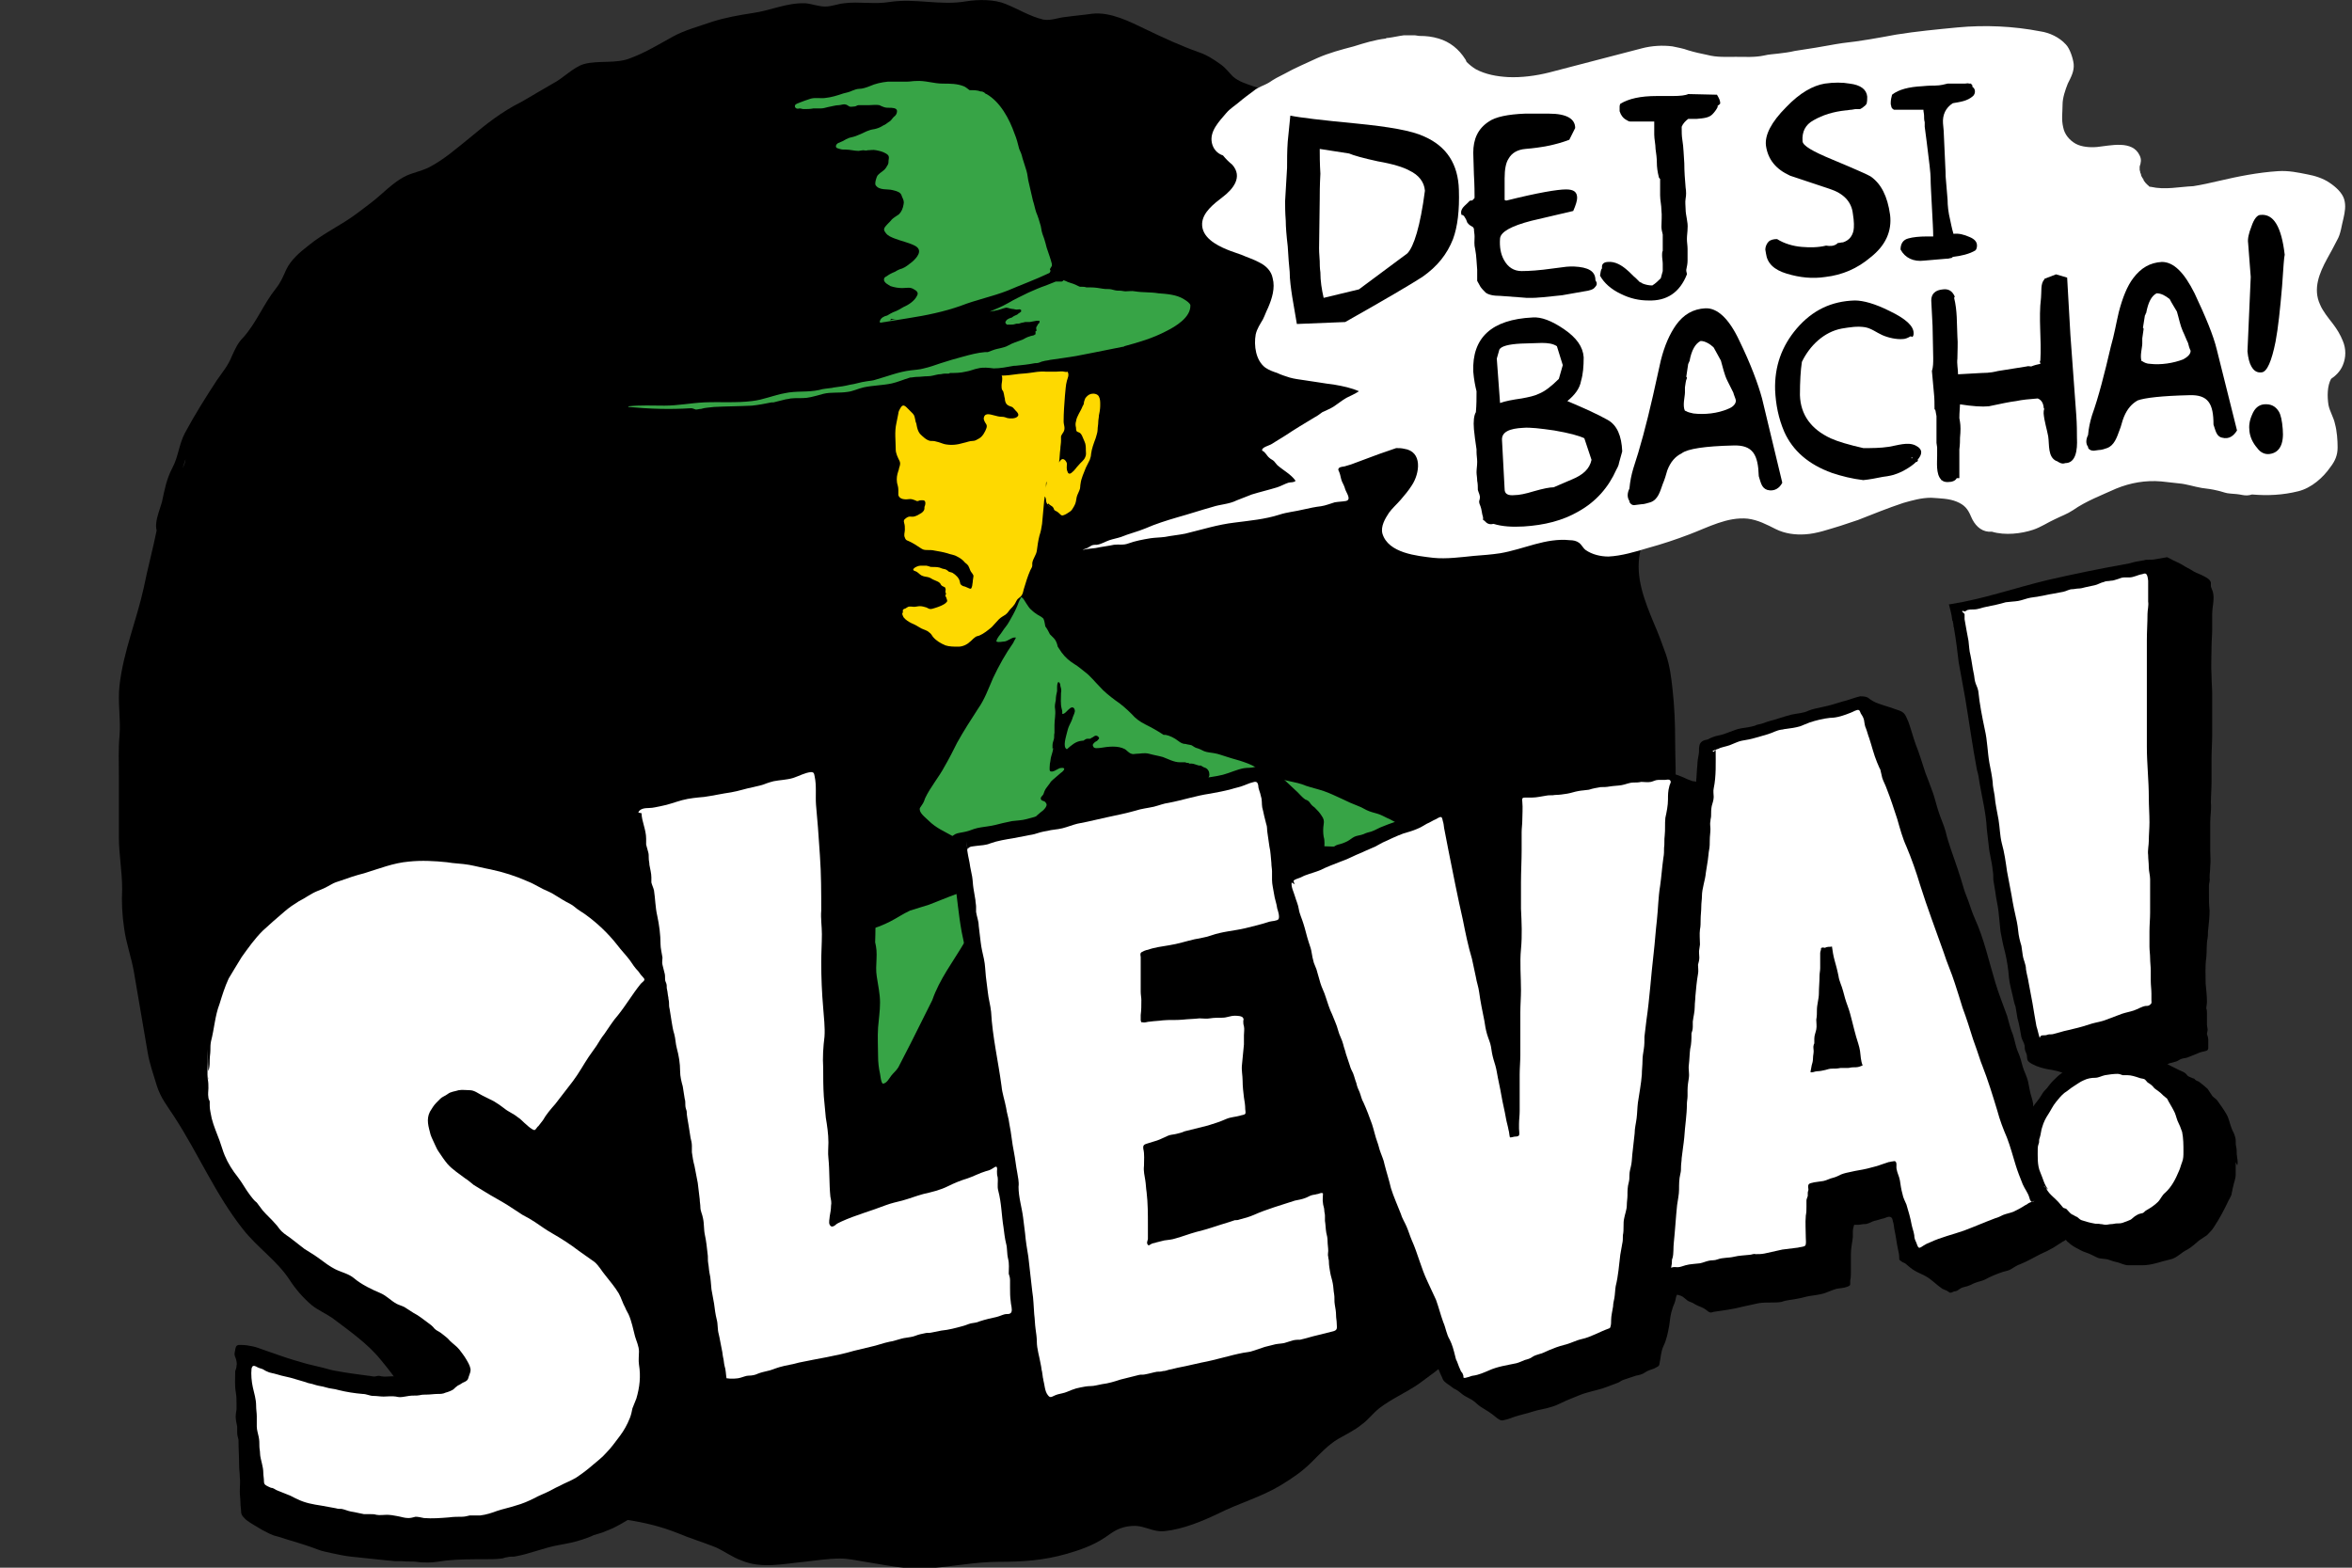
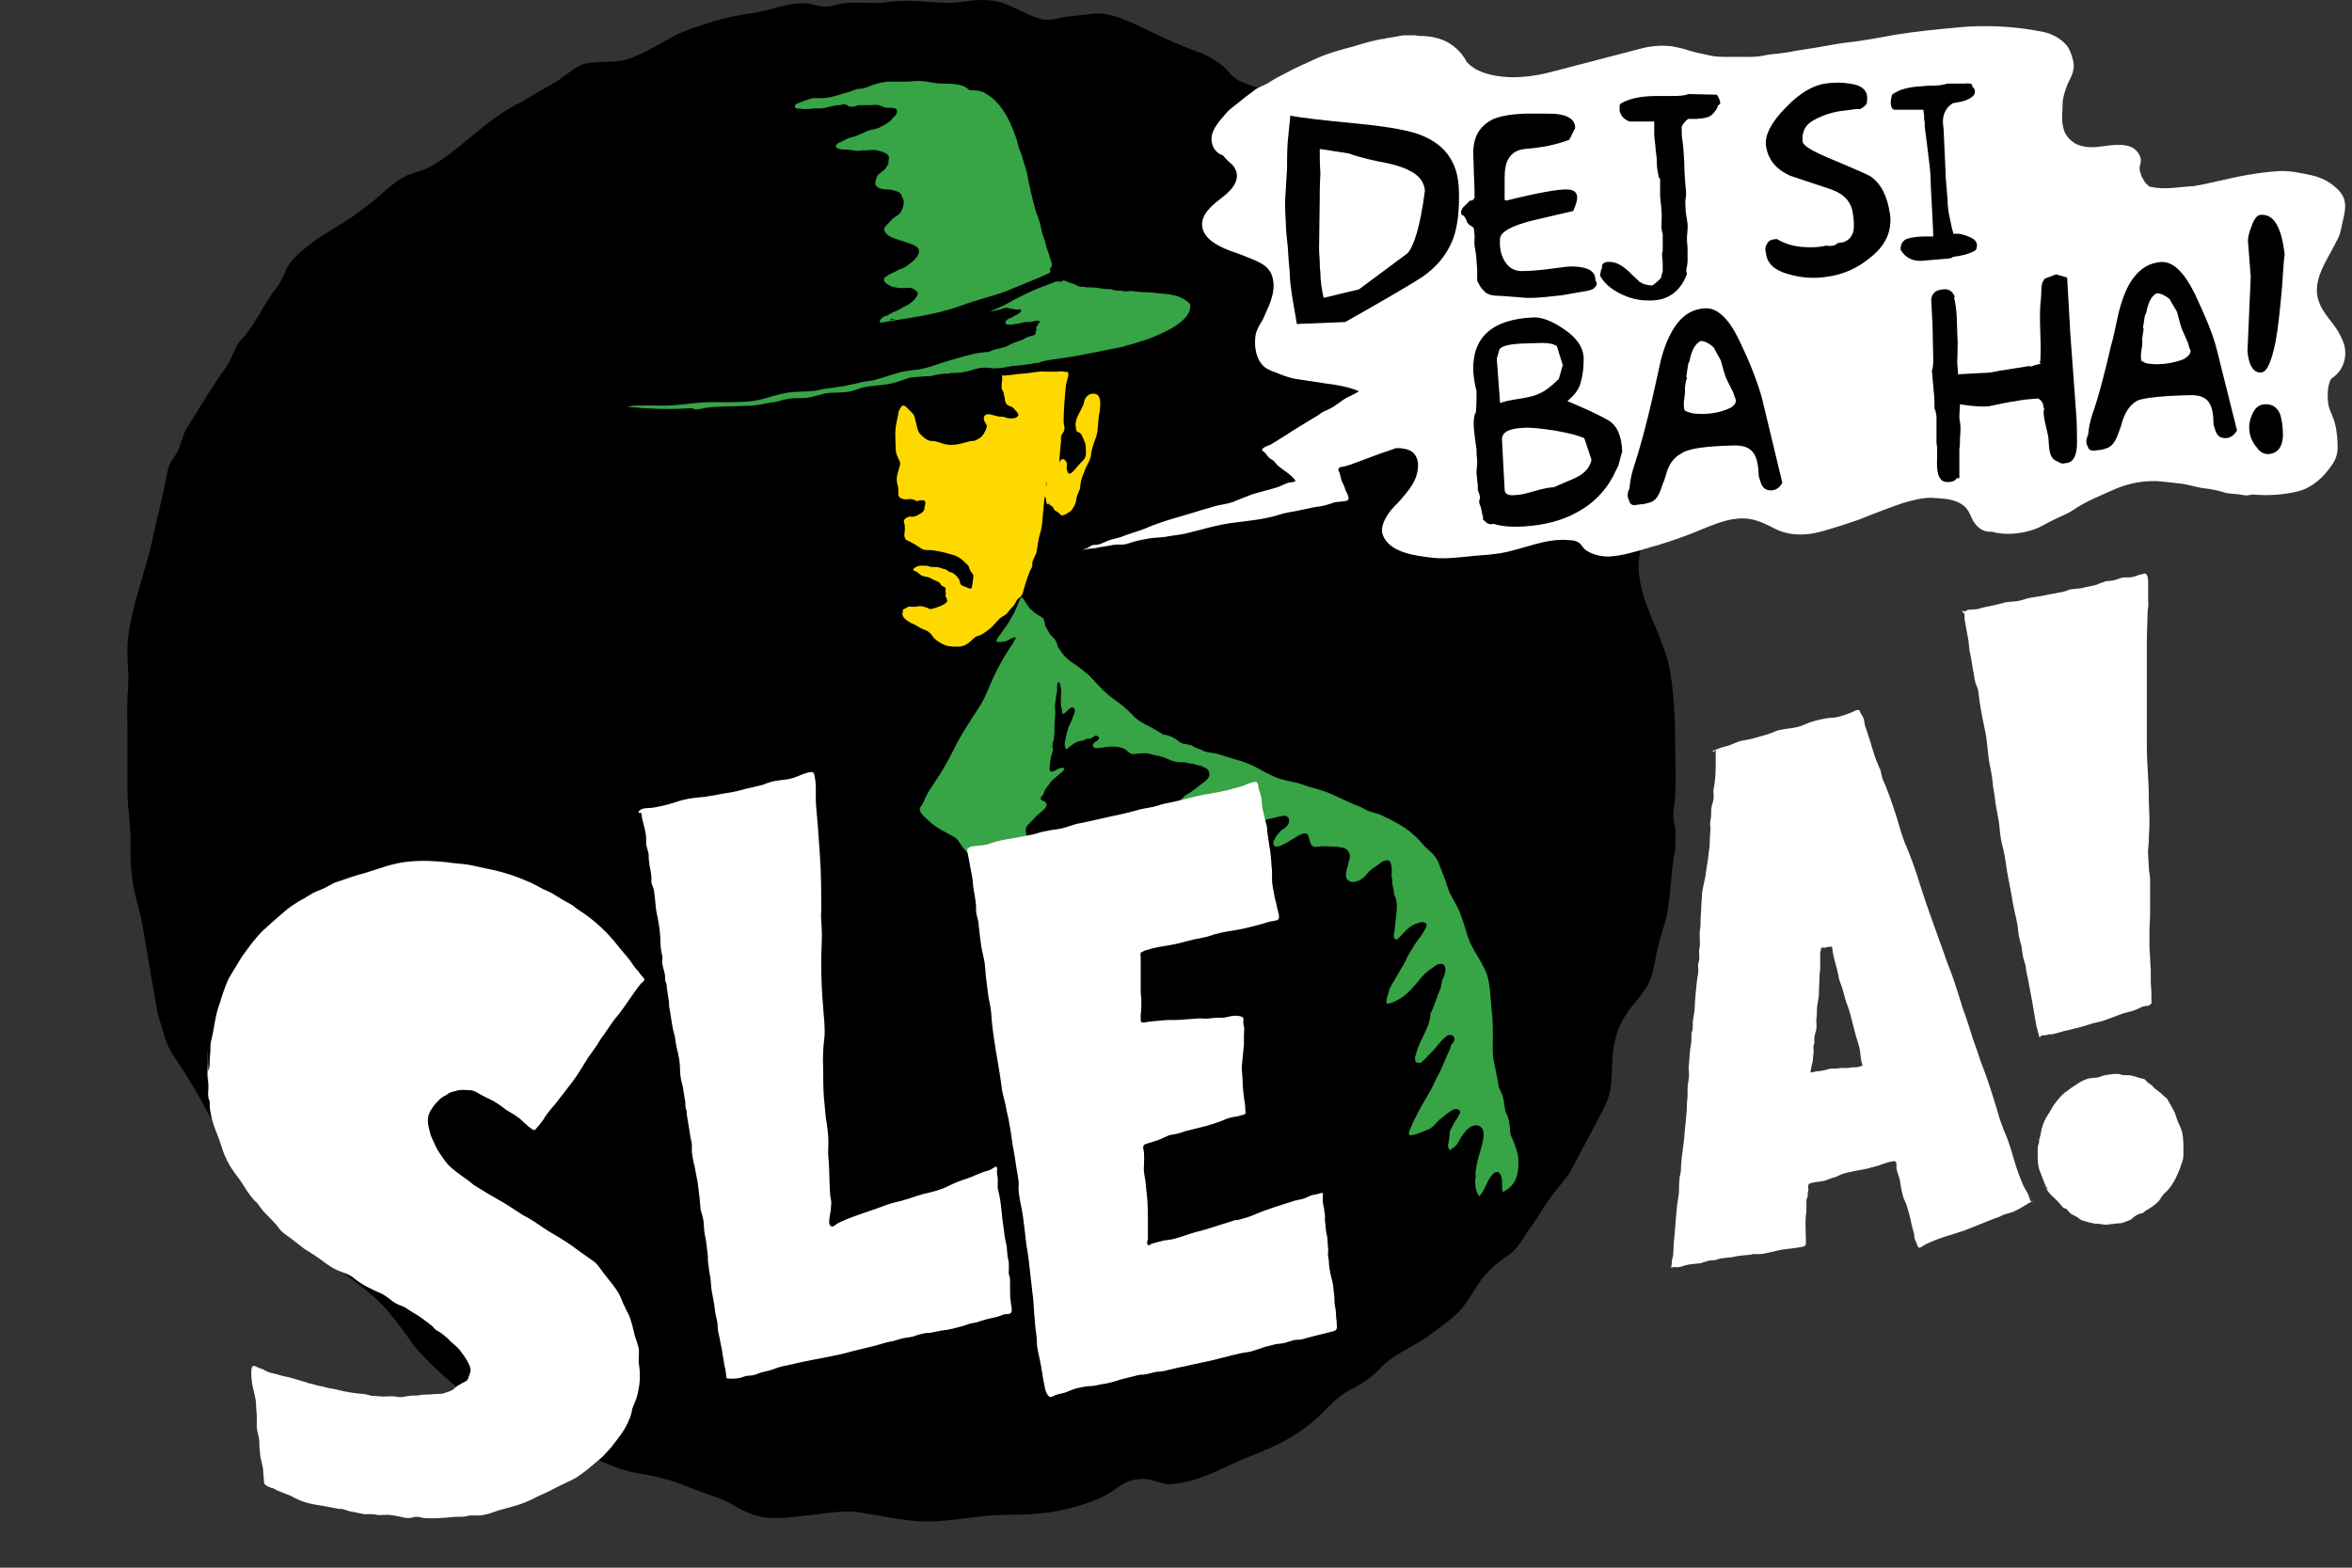
<svg xmlns="http://www.w3.org/2000/svg" version="1.1" id="Vrstva_1" x="0px" y="0px" viewBox="0 0 360 240" style="enable-background:new 0 0 360 240;" xml:space="preserve">
  <rect x="0" y="0" width="360" height="240" fill="#333333" stroke="none" />
  <style type="text/css">
	.st0{fill:#37A446;}
	.st1{fill:#FED900;}
	.st2{fill:#FFFFFF;}
</style>
  <g>
    <g>
      <g>
-         <path d="M24.4,82.6c-0.2-0.8-0.6-1.5-0.5-2.4c0.1-1.2,0.6-2.3,0.9-3.4c0.4-1.9,0.7-3.5,1.6-5.2c0.9-1.7,1-3.6,1.9-5.3     c1.5-2.8,3.2-5.5,4.9-8.1c0.9-1.3,1.7-2.2,2.3-3.7c0.5-1.1,0.9-2,1.7-2.8c2-2.2,3.1-5.1,5-7.5c0.8-1,1.1-1.8,1.6-2.9     c0.7-1.5,2.1-2.7,3.4-3.7c2.3-1.9,5-3.1,7.4-4.9c1.3-1,2.6-1.9,3.8-3c1.1-1,2.5-2.2,3.8-2.8c1.1-0.5,2.3-0.7,3.5-1.3     c2.3-1.2,4.2-2.9,6.2-4.5c2.5-2.1,4.9-4,7.9-5.5c1.6-0.9,3.2-1.9,4.8-2.8c1.6-0.8,3.1-2.5,4.8-3c2.3-0.6,4.9,0,7.1-0.9     c2.4-0.9,4.3-2.1,6.5-3.3c1.8-1,4.1-1.6,6.1-2.3c1.9-0.6,4.1-1,6.1-1.3c2.8-0.4,5.2-1.6,8.1-1.5c1,0.1,2,0.5,3,0.5     c1,0,1.9-0.4,2.9-0.5c2.3-0.3,4.6,0.2,7-0.2c4-0.6,7.7,0.6,11.7-0.1c1.9-0.3,4.3-0.3,6,0.4c2,0.8,3.7,1.9,5.8,2.4     c1.2,0.2,2.2-0.3,3.4-0.4c1.4-0.2,2.7-0.3,4.1-0.5c2.8-0.3,5.7,1.2,8.2,2.4c2.7,1.3,5.3,2.5,8.1,3.5c1.2,0.4,2.3,1.1,3.4,1.9     c0.7,0.5,1.2,1.2,1.8,1.8c0.9,0.8,2,1.1,3.1,1.5c1.7,0.6,3.7,1,5.2,2c1.1,0.8,2.2,1.6,3.2,2.6c2.7,2.8,6,4.8,9.2,6.9     c2.6,1.7,5.5,2.6,8.2,4.2c1.5,0.9,3,2.5,4.1,3.8c1.5,1.7,3.3,3.4,4.6,5.4c3.3,5.4,8.3,9.2,12.4,13.9c2.9,3.3,2.9,8,4.7,11.9     c1,2.2,2.5,4.1,4.1,5.8c1.4,1.5,3,3,3.7,5c1.2,3.2,0.4,6.7-0.2,10c-0.7,3.7,0.7,7.2,2.1,10.6c0.7,1.6,1.3,3.2,1.9,4.9     c0.6,1.8,0.8,3.5,1,5.3c0.3,2.7,0.4,5.2,0.4,7.9c0,2.8,0.2,5.7,0,8.4c-0.1,1.7-0.5,2.8-0.1,4.4c0.3,1.3,0.1,2.6,0.1,3.9     c0,2.5-0.9,4.8-1.3,7.2c-0.6,3-0.6,6-1.1,9c-0.3,2.1-1.1,4-1.6,6.1c-0.4,1.9-0.6,3.9-1.5,5.6c-0.9,1.7-2.3,2.9-3.3,4.5     c-0.9,1.3-1.5,2.9-1.8,4.5c-0.7,3.2,0.1,6.4-1.4,9.4c-1.6,3.2-3.3,6.3-5,9.5c-0.8,1.6-2.1,2.9-3.2,4.4c-1.1,1.4-1.9,3-3,4.5     c-1.3,1.6-1.9,3.4-3.7,4.6c-1.3,0.9-2.3,1.7-3.4,2.9c-1.6,1.8-2.5,4.1-4.2,5.8c-1.4,1.4-3.2,2.6-4.8,3.8c-1.9,1.3-4.2,2.3-6,3.7     c-1,0.8-1.7,1.8-2.7,2.5c-1.1,0.9-2.4,1.5-3.6,2.2c-1.5,0.9-2.7,2.2-4,3.5c-1.5,1.5-3,2.5-4.8,3.6c-3,1.8-6.3,2.7-9.5,4.3     c-2.5,1.2-5.4,2.4-8.2,2.7c-0.9,0.1-1.7-0.1-2.6-0.4c-1.3-0.4-1.9-0.5-3.2-0.3c-1.5,0.3-2.1,0.8-3.4,1.7     c-1.8,1.2-3.8,1.9-5.9,2.5c-3.5,1-6.7,1.2-10.3,1.2c-3.8,0-7.3,0.8-11,1c-3.3,0.2-6.3-0.5-9.5-1c-1.3-0.2-2.5-0.5-3.8-0.5     c-1.9,0-3.6,0.3-5.5,0.5c-3.2,0.3-6.5,1.1-9.6-0.2c-1.4-0.5-2.6-1.4-3.9-2c-2-0.8-4-1.4-5.9-2.2c-2.5-1-5-1.6-7.6-2     c-3.2-0.6-6.1-2.1-9-3.6c-1.9-0.9-3.5-1.9-5.3-3c-1.7-1.1-3.5-1.7-5.5-2.3c-4.2-1.5-7.6-3.9-10.8-7c-1.6-1.5-3.1-3-4.3-4.8     c-0.9-1.3-1.9-2.6-2.9-3.8c-2-2.5-4.9-4.5-7.4-6.4c-1-0.7-2.2-1.2-3.2-2c-1.3-1.1-2.5-2.5-3.4-3.9c-1.9-2.9-4.9-4.9-7.1-7.7     c-4.2-5.3-6.8-11.5-10.5-17.2c-1.1-1.7-2.1-2.9-2.7-4.8c-0.5-1.7-1.1-3.3-1.4-5.1c-0.7-4.1-1.4-8.2-2.1-12.3     c-0.4-2.3-1.2-4.4-1.5-6.7c-0.3-2-0.4-4-0.3-6c0-2.7-0.5-5.3-0.5-7.9c0-3.1,0-6.3,0-9.4c0-2-0.1-4.1,0.1-6.2     c0.2-2.6-0.3-5.1,0-7.7c0.6-5.2,2.6-9.9,3.7-14.9c0.6-3,1.4-5.9,2-8.9c0.2-0.9,0.3-1.8,0.6-2.6c0.3-0.9,1-1.5,1.4-2.4     c0.4-0.8,0.6-1.8,0.9-2.6c0.5-1.1,1.4-2,1.5-3.2" />
+         <path d="M24.4,82.6c-0.2-0.8-0.6-1.5-0.5-2.4c0.1-1.2,0.6-2.3,0.9-3.4c0.4-1.9,0.7-3.5,1.6-5.2c0.9-1.7,1-3.6,1.9-5.3     c1.5-2.8,3.2-5.5,4.9-8.1c0.9-1.3,1.7-2.2,2.3-3.7c0.5-1.1,0.9-2,1.7-2.8c2-2.2,3.1-5.1,5-7.5c0.8-1,1.1-1.8,1.6-2.9     c0.7-1.5,2.1-2.7,3.4-3.7c2.3-1.9,5-3.1,7.4-4.9c1.3-1,2.6-1.9,3.8-3c1.1-1,2.5-2.2,3.8-2.8c1.1-0.5,2.3-0.7,3.5-1.3     c2.3-1.2,4.2-2.9,6.2-4.5c2.5-2.1,4.9-4,7.9-5.5c1.6-0.9,3.2-1.9,4.8-2.8c1.6-0.8,3.1-2.5,4.8-3c2.3-0.6,4.9,0,7.1-0.9     c2.4-0.9,4.3-2.1,6.5-3.3c1.8-1,4.1-1.6,6.1-2.3c1.9-0.6,4.1-1,6.1-1.3c2.8-0.4,5.2-1.6,8.1-1.5c1,0.1,2,0.5,3,0.5     c1,0,1.9-0.4,2.9-0.5c2.3-0.3,4.6,0.2,7-0.2c4-0.6,7.7,0.6,11.7-0.1c1.9-0.3,4.3-0.3,6,0.4c2,0.8,3.7,1.9,5.8,2.4     c1.2,0.2,2.2-0.3,3.4-0.4c1.4-0.2,2.7-0.3,4.1-0.5c2.8-0.3,5.7,1.2,8.2,2.4c2.7,1.3,5.3,2.5,8.1,3.5c1.2,0.4,2.3,1.1,3.4,1.9     c0.7,0.5,1.2,1.2,1.8,1.8c0.9,0.8,2,1.1,3.1,1.5c1.7,0.6,3.7,1,5.2,2c1.1,0.8,2.2,1.6,3.2,2.6c2.7,2.8,6,4.8,9.2,6.9     c2.6,1.7,5.5,2.6,8.2,4.2c1.5,0.9,3,2.5,4.1,3.8c1.5,1.7,3.3,3.4,4.6,5.4c3.3,5.4,8.3,9.2,12.4,13.9c2.9,3.3,2.9,8,4.7,11.9     c1,2.2,2.5,4.1,4.1,5.8c1.4,1.5,3,3,3.7,5c1.2,3.2,0.4,6.7-0.2,10c-0.7,3.7,0.7,7.2,2.1,10.6c0.7,1.6,1.3,3.2,1.9,4.9     c0.6,1.8,0.8,3.5,1,5.3c0.3,2.7,0.4,5.2,0.4,7.9c0,2.8,0.2,5.7,0,8.4c-0.1,1.7-0.5,2.8-0.1,4.4c0.3,1.3,0.1,2.6,0.1,3.9     c-0.6,3-0.6,6-1.1,9c-0.3,2.1-1.1,4-1.6,6.1c-0.4,1.9-0.6,3.9-1.5,5.6c-0.9,1.7-2.3,2.9-3.3,4.5     c-0.9,1.3-1.5,2.9-1.8,4.5c-0.7,3.2,0.1,6.4-1.4,9.4c-1.6,3.2-3.3,6.3-5,9.5c-0.8,1.6-2.1,2.9-3.2,4.4c-1.1,1.4-1.9,3-3,4.5     c-1.3,1.6-1.9,3.4-3.7,4.6c-1.3,0.9-2.3,1.7-3.4,2.9c-1.6,1.8-2.5,4.1-4.2,5.8c-1.4,1.4-3.2,2.6-4.8,3.8c-1.9,1.3-4.2,2.3-6,3.7     c-1,0.8-1.7,1.8-2.7,2.5c-1.1,0.9-2.4,1.5-3.6,2.2c-1.5,0.9-2.7,2.2-4,3.5c-1.5,1.5-3,2.5-4.8,3.6c-3,1.8-6.3,2.7-9.5,4.3     c-2.5,1.2-5.4,2.4-8.2,2.7c-0.9,0.1-1.7-0.1-2.6-0.4c-1.3-0.4-1.9-0.5-3.2-0.3c-1.5,0.3-2.1,0.8-3.4,1.7     c-1.8,1.2-3.8,1.9-5.9,2.5c-3.5,1-6.7,1.2-10.3,1.2c-3.8,0-7.3,0.8-11,1c-3.3,0.2-6.3-0.5-9.5-1c-1.3-0.2-2.5-0.5-3.8-0.5     c-1.9,0-3.6,0.3-5.5,0.5c-3.2,0.3-6.5,1.1-9.6-0.2c-1.4-0.5-2.6-1.4-3.9-2c-2-0.8-4-1.4-5.9-2.2c-2.5-1-5-1.6-7.6-2     c-3.2-0.6-6.1-2.1-9-3.6c-1.9-0.9-3.5-1.9-5.3-3c-1.7-1.1-3.5-1.7-5.5-2.3c-4.2-1.5-7.6-3.9-10.8-7c-1.6-1.5-3.1-3-4.3-4.8     c-0.9-1.3-1.9-2.6-2.9-3.8c-2-2.5-4.9-4.5-7.4-6.4c-1-0.7-2.2-1.2-3.2-2c-1.3-1.1-2.5-2.5-3.4-3.9c-1.9-2.9-4.9-4.9-7.1-7.7     c-4.2-5.3-6.8-11.5-10.5-17.2c-1.1-1.7-2.1-2.9-2.7-4.8c-0.5-1.7-1.1-3.3-1.4-5.1c-0.7-4.1-1.4-8.2-2.1-12.3     c-0.4-2.3-1.2-4.4-1.5-6.7c-0.3-2-0.4-4-0.3-6c0-2.7-0.5-5.3-0.5-7.9c0-3.1,0-6.3,0-9.4c0-2-0.1-4.1,0.1-6.2     c0.2-2.6-0.3-5.1,0-7.7c0.6-5.2,2.6-9.9,3.7-14.9c0.6-3,1.4-5.9,2-8.9c0.2-0.9,0.3-1.8,0.6-2.6c0.3-0.9,1-1.5,1.4-2.4     c0.4-0.8,0.6-1.8,0.9-2.6c0.5-1.1,1.4-2,1.5-3.2" />
      </g>
      <g>
        <path class="st0" d="M181.2,45.8c-1.1-0.7-2.6-0.8-3.9-0.9c-1.2-0.2-2.4-0.1-3.6-0.3c-0.5-0.1-0.9,0-1.4,0     c-0.3,0-0.6-0.1-0.9-0.1c-0.1,0-0.1,0-0.2,0c-0.4,0-0.7-0.1-1.1-0.2c-0.4-0.1-0.8,0-1.3-0.1c-0.6-0.1-1.2-0.2-1.8-0.2     c-0.2,0-0.5,0-0.7,0c-0.3-0.1-0.5-0.1-0.8-0.1c0,0-0.1,0-0.1,0c0,0-0.1,0-0.1,0c-0.3-0.1-0.6-0.3-0.9-0.4     c-0.3-0.1-0.6-0.2-0.9-0.3c-0.2-0.1-0.4-0.2-0.7-0.3c-0.1,0.1-0.2,0.2-0.3,0.2c-0.3,0-0.6,0-0.9,0c-0.5,0.2-1,0.4-1.5,0.6     c-0.9,0.3-1.8,0.7-2.7,1.1c-1,0.5-2.1,1-3.1,1.6c-0.9,0.5-1.8,0.9-2.8,1.3c0.2,0,0.4-0.1,0.6-0.1c0.2,0,0.3-0.1,0.5-0.1     c0.5-0.1,0.9-0.3,1.4-0.4c0.3,0,0.7,0.2,1,0.2c0.2,0,0.4,0.1,0.6,0.1c0.2,0,0.5-0.1,0.6,0c0.1,0,0.1,0.1,0.1,0.3     c-0.1,0.1-0.3,0.2-0.4,0.3c0,0-0.1,0-0.1,0.1c-0.1,0-0.1,0.1-0.2,0.1c-0.2,0.1-0.5,0.2-0.7,0.4c0,0,0,0,0,0c0,0,0,0,0,0     c-0.3,0.1-0.7,0.2-0.9,0.5c-0.2,0.2-0.1,0.4,0,0.5c0,0,0.1,0,0.1,0.1c0.2,0,0.3,0,0.5,0c0.3,0,0.5,0,0.8-0.1     c0.2-0.1,0.5,0,0.7-0.1c0.2-0.1,0.5-0.1,0.8-0.2c0.2,0,0.4,0,0.6,0c0,0,0.1,0,0.1,0c0.4-0.1,0.7-0.1,1.1-0.2c0.1,0,0.3,0,0.4,0     c0,0.1,0,0.1,0,0.2c0,0,0,0.1,0,0.1c0,0-0.1,0.1-0.1,0.1c-0.1,0.1-0.2,0.2-0.2,0.3c-0.1,0.1-0.2,0.3-0.2,0.4c0,0.1,0,0.3,0.1,0.4     c-0.1,0-0.1,0.1-0.2,0.1c0,0,0,0,0,0c0,0,0,0,0,0c0,0.2,0,0.3,0,0.5c0,0-0.1,0-0.1,0c0,0-0.1,0.1-0.1,0.1     c-0.2,0.1-0.5,0.1-0.7,0.2c-0.4,0.1-0.7,0.3-1.1,0.5c-0.8,0.3-1.5,0.5-2.2,0.9c-0.7,0.4-1.5,0.4-2.3,0.7     c-0.3,0.1-0.5,0.2-0.8,0.3c-0.1,0-0.3,0-0.4,0c-1.2,0.1-2.3,0.4-3.4,0.7c-1.1,0.3-2.2,0.6-3.4,1c-0.9,0.3-1.7,0.6-2.6,0.8     c-0.7,0.2-1.3,0.2-2,0.3c-1.8,0.2-3.5,0.9-5.3,1.4c-0.5,0.2-1.1,0.2-1.6,0.3c-0.8,0.1-1.6,0.4-2.4,0.5c-0.8,0.2-1.5,0.3-2.3,0.4     c-0.2,0-0.4,0.1-0.6,0.1c-0.6,0.1-1.2,0.1-1.8,0.3c-1.8,0.4-3.5,0.1-5.3,0.5c-1.7,0.3-3.2,1-5,1.2c-2.4,0.3-4.9,0.1-7.3,0.2     c-2.1,0.1-4,0.5-6.1,0.5c-1.8,0-3.7-0.1-5.5,0.1c-0.1,0,0,0.1,0,0.1c3.2,0.3,6.3,0.4,9.5,0.2c0,0,0.1,0,0.1,0     c0.2,0,0.4,0.1,0.7,0.2c0.3,0,0.5-0.1,0.8-0.1c0.6-0.2,1.3-0.2,2-0.3c1.9-0.1,3.9-0.1,5.8-0.2c1-0.1,2-0.3,3-0.5     c0.1,0,0.2,0,0.3,0c0.5-0.1,1.1-0.3,1.6-0.4c0.3-0.1,0.7-0.1,1-0.2c0.9-0.1,1.7,0,2.5-0.1c0.8-0.1,1.7-0.4,2.5-0.6     c1.2-0.3,2.4-0.1,3.7-0.3c0.9-0.1,1.6-0.5,2.5-0.7c1.4-0.3,2.9-0.3,4.3-0.6c0.9-0.2,1.8-0.6,2.8-0.9c0.3,0,0.7-0.1,1-0.1     c0.6,0,1.1-0.1,1.7-0.1c0.6,0,1.1-0.2,1.7-0.3c0,0,0.1,0,0.1,0c0.3,0,0.5-0.1,0.8-0.1c0.2,0,0.4,0,0.5,0c0.1,0,0.2,0,0.3-0.1     c0.8,0,1.6,0,2.4-0.2c0.7-0.1,1.3-0.4,1.9-0.5c0.8-0.2,1.6-0.1,2.4,0c1,0,2-0.2,3.1-0.4c0.1,0,0.1,0,0.2,0c1-0.1,2-0.2,3-0.4     c0.2,0,0.4,0,0.7-0.1c0,0,0,0,0,0c0.2-0.1,0.5-0.2,0.6-0.2c0.3-0.1,0.7-0.1,1-0.2c0.7-0.1,1.4-0.2,2.1-0.3c1.5-0.2,3-0.5,4.5-0.8     c1.5-0.3,3-0.6,4.5-0.9c0.1,0,0.2,0,0.3-0.1c2.2-0.6,4.3-1.2,6.4-2.3c1.4-0.7,3.8-2.1,3.7-4C182.1,46.4,181.7,46.1,181.2,45.8z" />
        <path class="st0" d="M119.7,61.1c0,0-0.1,0-0.1,0c0.3-0.1,0.5-0.1,0.8-0.2C120.2,61,120,61.1,119.7,61.1z" />
        <path class="st0" d="M161,40.7c0-0.1,0-0.2,0-0.3c-0.2-0.8-0.5-1.6-0.8-2.5c-0.1-0.4-0.2-0.8-0.3-1.1c-0.1-0.4-0.3-0.8-0.4-1.2     c-0.1-0.3-0.1-0.6-0.2-1c-0.2-0.7-0.4-1.4-0.7-2.1c-0.2-0.6-0.3-1.2-0.5-1.8c-0.2-0.9-0.4-1.7-0.6-2.6c-0.2-0.7-0.2-1.4-0.4-2     c-0.2-0.6-0.4-1.3-0.6-1.9c-0.1-0.5-0.3-1-0.5-1.4c-0.2-0.8-0.4-1.6-0.7-2.3c-0.8-2.3-2.2-4.9-4.3-6.1c0,0-0.1,0-0.2-0.1     c-0.1-0.1-0.2-0.2-0.3-0.2c-0.1-0.1-0.3-0.1-0.4-0.1c-0.5-0.2-1.1-0.2-1.7-0.2c-0.3-0.2-0.6-0.5-0.9-0.6c-1-0.4-2.1-0.4-3.2-0.4     c-1.4,0-2.7-0.5-4.1-0.4c-0.5,0-0.9,0.1-1.4,0.1c-0.4,0-0.7,0-1.1,0c-0.6,0-1.2,0-1.8,0c-1,0.1-1.9,0.3-2.8,0.7     c-0.5,0.2-1.1,0.4-1.6,0.4c-0.4,0-0.8,0.2-1.1,0.3c-0.4,0.2-0.9,0.3-1.3,0.4c-0.9,0.3-1.8,0.6-2.8,0.7c-0.7,0.1-1.4-0.1-2.2,0.1     c-0.6,0.2-1.2,0.4-1.7,0.6c-0.2,0.1-0.6,0.2-0.7,0.4c-0.1,0.2,0,0.4,0.2,0.5c0.2,0.1,0.4,0,0.5,0c0.2,0,0.4,0.1,0.6,0.1     c0.5,0,1,0,1.5-0.1c0.4,0,0.7,0,1.1,0c0.4,0,0.7-0.1,1.1-0.2c0.6-0.1,1.2-0.3,1.7-0.3c0.3,0,0.7-0.2,1-0.1c0.2,0,0.4,0.2,0.6,0.3     c0.2,0.1,0.5,0,0.8,0c0.2,0,0.4-0.2,0.6-0.2c0.1,0,0.3,0,0.5,0c0.4,0,0.7,0,1.1,0c0.5,0,1.1-0.1,1.6,0c0.2,0.1,0.4,0.2,0.7,0.3     c0.3,0.1,0.5,0.1,0.8,0.1c0.4,0,1.2,0,1.2,0.5c0,0.4-0.2,0.7-0.5,0.9c-0.3,0.3-0.4,0.6-0.8,0.8c-0.3,0.2-0.5,0.4-0.8,0.5     c-0.3,0.2-0.7,0.4-1.1,0.5c-0.3,0.1-0.6,0.1-0.9,0.2c-0.7,0.2-1.3,0.6-1.9,0.8c-0.4,0.2-0.9,0.3-1.3,0.4c-0.3,0.1-0.7,0.3-1,0.5     c-0.2,0.1-0.5,0.2-0.7,0.3c-0.4,0.2-0.5,0.7-0.1,0.8c0.3,0.1,0.6,0.2,0.9,0.2c0.1,0,0.2,0,0.3,0c0.7,0,1.4,0.2,2,0.2     c0.2,0,0.5-0.1,0.7-0.1c0.2,0,0.5,0.1,0.7,0c0.5,0,0.8-0.1,1.3,0c0.5,0.1,1,0.2,1.5,0.5c0.5,0.3,0.5,0.5,0.4,1.1     c0,0.2,0,0.4-0.1,0.6c-0.1,0.2-0.2,0.3-0.3,0.5c-0.2,0.3-0.5,0.5-0.9,0.8c-0.2,0.2-0.4,0.3-0.5,0.6c-0.1,0.3-0.3,0.8-0.2,1.2     c0.5,0.9,1.9,0.6,2.6,0.8c0.4,0.1,0.9,0.2,1.2,0.5c0.2,0.2,0.2,0.4,0.3,0.6c0.2,0.4,0.3,0.7,0.2,1.1c-0.1,0.6-0.3,1.1-0.7,1.5     c-0.4,0.3-0.8,0.5-1.1,0.8c-0.3,0.4-0.7,0.7-1,1.1c-0.3,0.4-0.2,0.6,0.1,1c0.3,0.4,0.8,0.6,1.3,0.8c1,0.4,2.1,0.6,3.1,1.1     c1.4,0.7,0.3,1.9-0.4,2.5c-0.5,0.4-1,0.8-1.5,1c-0.4,0.1-0.8,0.3-1.1,0.5c-0.5,0.2-0.9,0.4-1.3,0.7c-0.2,0.1-0.4,0.2-0.4,0.5     c0,0.5,0.7,0.8,1,1c0.6,0.2,1.2,0.3,1.8,0.3c0.7,0,1.2-0.2,1.8,0.2c0.4,0.2,0.7,0.5,0.5,0.9c-0.4,0.9-1.4,1.5-2.1,1.8     c-0.5,0.3-1,0.6-1.6,0.8c-0.2,0.1-0.6,0.3-0.9,0.5c-0.5,0.1-1,0.4-1.1,0.8c-0.1,0.1,0,0.2,0,0.3c1.5-0.2,3-0.5,4.4-0.7     c2.6-0.4,5.5-1,8-1.9c2.3-0.9,4.8-1.4,7.1-2.3c2.1-0.9,4.3-1.7,6.4-2.7c0,0,0.1-0.1,0.1-0.1c0-0.1,0.1-0.2,0.1-0.2     c0-0.1-0.1-0.2-0.1-0.3C160.8,41,160.9,40.9,161,40.7z M136.2,49c0.1-0.1,0.2-0.1,0.2-0.2c0.3,0.1,0.6,0.1,0.8,0.1     C136.9,48.9,136.6,49,136.2,49z" />
      </g>
      <g>
        <g>
          <path class="st0" d="M232.4,177.4c0-0.1,0-0.2,0-0.2c-0.1-0.3-0.1-0.6-0.2-0.8c-0.2-1-0.6-1.8-1-2.7c-0.1-0.9-0.1-1.8-0.4-2.7      c-0.1-0.3-0.3-0.6-0.4-0.9c0,0,0-0.1,0-0.1c-0.2-1-0.2-2-0.7-2.9c-0.1-0.2-0.2-0.5-0.3-0.7c-0.1-0.4-0.1-0.8-0.2-1.2      c-0.2-1-0.4-2-0.6-3c-0.2-1.2-0.1-2.3-0.1-3.5c0-1.1,0-2.1-0.1-3.2c-0.2-1.5-0.2-2.9-0.4-4.4c-0.1-0.6-0.2-1.3-0.4-1.9      c-0.2-0.6-0.6-1.3-0.9-1.9c-0.7-1.2-1.5-2.4-2-3.8c-0.4-1.3-0.8-2.7-1.3-3.9c-0.5-1.3-1.4-2.4-1.8-3.7c-0.4-1.3-0.9-2.5-1.4-3.8      c-0.4-1-1.2-1.7-2-2.4c-0.3-0.3-0.6-0.7-0.9-1c-0.4-0.5-1-0.9-1.5-1.4c-1-0.8-2-1.3-3.1-1.9c-0.5-0.2-1-0.5-1.5-0.7      c-0.5-0.2-1.1-0.3-1.6-0.5c-0.6-0.2-1.1-0.6-1.7-0.8c-0.8-0.3-1.7-0.7-2.5-1.1c-0.9-0.4-1.9-0.9-2.8-1.2      c-0.9-0.3-1.8-0.5-2.7-0.8c-1.6-0.7-3.5-0.7-5.1-1.5c-1.5-0.7-2.8-1.6-4.3-2.1c-0.8-0.3-1.7-0.5-2.6-0.8      c-0.7-0.2-1.4-0.5-2.1-0.6c-0.5-0.1-1-0.1-1.5-0.3c-0.4-0.2-0.8-0.4-1.2-0.5c-0.3-0.1-0.5-0.3-0.7-0.4c-0.3-0.1-0.6-0.1-0.9-0.2      c-0.5,0-0.8-0.2-1.2-0.5c-0.5-0.4-1.3-0.8-1.9-0.9c-0.1,0-0.2,0-0.3,0c-0.9-0.6-1.8-1.1-2.8-1.6c-0.8-0.4-1.5-0.9-2.1-1.6      c-0.8-0.8-1.6-1.5-2.5-2.1c-0.8-0.6-1.7-1.3-2.4-2.1c-0.7-0.7-1.4-1.6-2.2-2.2c-0.5-0.4-1.1-0.9-1.6-1.2c-0.8-0.5-1.4-1-2-1.8      c-0.2-0.3-0.4-0.6-0.6-0.9c-0.1-0.5-0.3-1-0.6-1.3c-0.2-0.2-0.4-0.4-0.6-0.6c-0.2-0.4-0.4-0.8-0.7-1.2c-0.1-0.4-0.1-0.8-0.3-1.2      c-0.2-0.2-0.5-0.4-0.9-0.6c-0.3-0.2-0.6-0.4-0.9-0.7c-0.4-0.3-0.5-0.6-0.8-1c-0.3-0.4-0.5-1.1-1.1-1l0.3,0.1      c-0.3,0.3-0.5,1.1-0.7,1.5c-0.3,0.7-0.7,1.4-1.1,2.1c-0.3,0.6-0.8,1.1-1.1,1.6c-0.3,0.5-0.8,0.9-0.9,1.5c0.3,0.2,1,0,1.3,0      c0.5-0.1,0.9-0.5,1.4-0.6c0.1,0,0.2,0,0.3,0c-0.1,0.3-0.3,0.5-0.4,0.8c-1.2,1.7-2.2,3.5-3.1,5.4c-0.7,1.6-1.3,3.3-2.3,4.7      c-1.1,1.7-2.2,3.4-3.2,5.2c-0.6,1.2-1.2,2.4-1.9,3.6c-0.9,1.7-2.2,3.2-3,4.9c-0.1,0.3-0.2,0.6-0.4,0.9c-0.1,0.2-0.3,0.4-0.4,0.6      c-0.2,0.7,0.8,1.4,1.3,1.9c1.2,1.2,2.5,1.7,3.9,2.5c0.7,0.4,1,1.2,1.5,1.8c0.5,0.6,1,1.1,1.4,1.7c0.5,0.7,1,1.2,1.6,1.7      c0.4,0.4,0.7,1.1,1.3,1.3c0.1,0.1,0.2,0.3,0.3,0.5c0.1,0.2,0.3,0.4,0.6,0.2c0.2-0.2,0.2-0.5,0.3-0.8c0.1-0.2,0.2-0.4,0.4-0.5      c0.2-0.2,0.2-0.4,0.4-0.7c0.3-0.5,0.5-1.1,0.9-1.5c0.1-0.1,0.3-0.3,0.3-0.5c0-0.1,0-0.2,0.1-0.3c0.1-0.3,0.3-0.5,0.5-0.8      c0.3-0.3,0.5-0.7,0.8-1c0.2-0.2,0.5-0.5,0.6-0.8c0-0.2,0.1-0.4,0.1-0.6c0-0.2-0.1-0.5-0.1-0.7c0-0.7,0.6-1,1-1.5      c0.3-0.3,0.6-0.7,1-1c0.3-0.3,0.7-0.5,0.9-0.8c0.1-0.1,0.3-0.4,0.3-0.6c0-0.2-0.2-0.4-0.3-0.5c-0.2-0.1-0.6-0.1-0.6-0.5      c0-0.2,0.3-0.4,0.4-0.6c0.1-0.3,0.2-0.6,0.4-0.9c0.2-0.3,0.4-0.5,0.6-0.8c0.2-0.4,0.7-0.7,1-1c0.2-0.2,0.5-0.4,0.7-0.6      c0.2-0.1,0.7-0.6,0.4-0.7c-0.1-0.1-0.5,0-0.6,0c-0.3,0.1-1.2,0.8-1.5,0.4c-0.1-0.2,0-0.9,0-1.1c0.1-0.4,0.1-0.8,0.2-1.1      c0.1-0.4,0.3-0.9,0.3-1.3l-0.1,0.1c0,0,0,0,0-0.1c0-0.1,0-0.3,0-0.4c0-0.3,0.1-0.6,0.2-0.9c0.1-0.3,0-0.7,0.1-1c0,0,0,0,0,0      c0-0.1,0-0.1,0-0.2c0-0.3,0-0.7,0-1c0-0.8,0.2-1.6,0.1-2.4c-0.1-0.5,0-0.9,0.1-1.4c0-0.5,0.1-1,0.2-1.4c0-0.1,0-0.3,0-0.4      c0-0.4,0-0.8,0.2-1c0.2,0.1,0.3,0.3,0.3,0.6c0.1,0.4,0.2,0.6,0.1,1.1c0,0.9-0.1,1.6,0.1,2.4c0.1,0.3,0.1,0.5,0.1,0.8      c0,0,0.1,0,0.1,0c0.4-0.1,0.7-0.6,1-0.8c0.3-0.3,0.7-0.3,0.8,0.2c0.1,0.3-0.2,0.8-0.3,1.1c-0.1,0.4-0.3,0.8-0.5,1.2      c-0.2,0.4-0.3,0.8-0.4,1.2c-0.1,0.5-0.7,2.2,0,2.5c0.7-0.6,1.3-1.2,2.3-1.3c0.1,0,0.2,0,0.2,0c0.2-0.1,0.4-0.3,0.6-0.3      c0.2,0,0.3,0,0.4,0c0.1,0,0.1,0,0.2-0.1c0.2-0.1,0.4-0.2,0.5-0.3c0.2-0.1,0.3-0.1,0.5,0c0.1,0.1,0.3,0.2,0.2,0.4      c0,0.1-0.1,0.1-0.1,0.1h0c0,0,0,0,0,0c-0.1,0.2-0.3,0.3-0.5,0.4c-0.1,0.1-0.1,0.1-0.2,0.2c-0.1,0.1-0.2,0.3-0.1,0.4      c0.1,0.5,0.8,0.3,1.1,0.3c1.2-0.2,2.7-0.4,3.8,0.2c0.3,0.2,0.6,0.6,1,0.7c0.2,0.1,0.5,0,0.7,0c0.7,0,1.2-0.2,2,0      c0.7,0.2,1.4,0.3,2.1,0.5c0.8,0.3,1.7,0.8,2.6,0.8c0.2,0,0.4,0,0.6,0c0.1,0,0.1,0,0.2,0c0,0,0,0,0,0c0.2,0.1,0.3,0.1,0.5,0.1      c0,0,0.1,0,0.1,0.1c0.1,0,0.3,0,0.4,0c0.3,0,0.7,0.2,1.1,0.3c0.1,0,0.1,0,0.2,0c0,0,0,0,0.1,0c0.3,0.2,0.5,0.3,0.8,0.4      c0.3,0.2,0.5,0.5,0.5,0.9c0.1,0.7-0.8,1.2-1.3,1.6c-0.7,0.5-1.3,1.1-2.1,1.5c-0.4,0.2-0.6,0.5-0.9,0.8c-0.2,0.1-0.4,0.2-0.6,0.4      c-0.3,0.2-0.6,0.6-0.9,0.8c-0.4,0.4-1.2,1.3-1,2c0.2,0.8,1.2,0.7,1.8,0.5c0.3-0.1,0.6-0.2,1-0.3c0.4-0.2,0.8-0.4,1.2-0.6      c0.3-0.1,0.6-0.2,0.9-0.4c0.4-0.3,0.8-0.5,1.3-0.7c0.7-0.3,1.4-0.5,2.1-0.8c0.6-0.3,1.2-0.6,1.9-0.6c0.3,0,0.6,0,0.8,0.2      c0.3,0.2,0.2,0.4,0.2,0.8c-0.1,0.6-0.6,1.8,0.1,2.2c1.1,0.7,2.6,0,3.7-0.3c0.7-0.2,1.4-0.3,2.1-0.5c0.3-0.1,0.6-0.1,1-0.2      c0.4-0.1,0.9,0.2,0.9,0.6c0.1,0.7-0.5,1.2-1,1.5c-0.5,0.3-1.5,1.6-1.4,2.2c0.2,0.9,1.4,0.1,1.9-0.1c0.4-0.2,0.6-0.4,1-0.6      c0.2-0.1,0.3-0.2,0.5-0.3c0.3-0.2,0.4-0.3,0.7-0.4c0.2-0.1,0.4-0.2,0.6-0.2c0.5,0,0.6,0.1,0.7,0.5c0.1,0.3,0.2,0.9,0.4,1.2      c0.3,0.4,0.7,0.4,1.1,0.3c0.7-0.1,1.4,0,2.1,0c0.4,0,0.7,0,1.1,0.1c0.3,0.1,0.6,0,0.9,0.2c0.6,0.3,0.9,1.2,0.6,1.8      c-0.1,0.4-0.2,0.8-0.3,1.2c-0.1,0.4-0.2,0.7-0.2,1.1c0,0.7,0.6,1.1,1.3,1c0.9-0.1,1.5-0.7,2.1-1.4c0.5-0.6,1.3-1,1.9-1.5      c0.3-0.2,0.6-0.4,1-0.4c0.4,0,0.5,0.2,0.6,0.6c0.2,0.6,0.1,1.3,0.1,1.9c0,0.2,0.1,0.3,0.1,0.5c0,0.2,0,0.4,0,0.6      c0.1,0.3,0.1,0.6,0.2,0.9c0.1,0.3,0,0.7,0.2,1c0,0.1,0.1,0.1,0.1,0.2c0.1,0.4,0.2,0.8,0.2,1.2c0,0.8-0.1,1.6-0.2,2.4      c-0.1,0.7-0.1,1.5-0.3,2.3c0,0,0,0,0,0c0.1,0.2,0.1,0.4,0.2,0.5c0,0,0.1,0,0.2,0c0.1,0,0.1,0,0.2,0c0.8-0.8,1.5-1.7,2.4-2.2      c0.2-0.1,0.5-0.2,0.8-0.3c0.7-0.3,1.6-0.1,1.1,0.8c-0.3,0.6-0.7,1.2-1.1,1.7c-0.5,0.6-0.9,1.4-1.3,2c-0.5,0.8-0.8,1.7-1.3,2.4      c-0.4,0.7-0.8,1.4-1.2,2.1c-0.1,0.1-0.1,0.2-0.2,0.3c-0.2,0.4-0.4,0.7-0.5,1.1c-0.1,0.3-0.2,0.6-0.3,1c0,0.2-0.1,0.3-0.1,0.5      c0,0.1,0,0.1,0,0.2c0,0,0,0,0,0c0.1,0.3-0.1,0.3,0.5,0.2c0.3-0.1,0.7-0.2,1-0.4c1.7-0.8,2.7-2.2,3.8-3.5      c0.5-0.6,1.1-1.1,1.7-1.5c0.3-0.2,0.6-0.5,1-0.6c1.4-0.3,1.1,1.3,0.7,2.1c-0.1,0.2-0.2,0.3-0.2,0.5c0,0,0,0,0,0.1      c-0.1,0.6-0.2,1.1-0.5,1.7c0,0.1,0,0.1-0.1,0.2c-0.2,0.7-0.5,1.4-0.8,2.2c-0.1,0.3-0.3,0.6-0.4,0.9c0.1,0.5-0.2,1.1-0.3,1.6      c-0.6,1.6-1.5,2.9-1.9,4.6c-0.1,0.2-0.2,0.5-0.1,0.7c0,0.6,0.5,0.5,0.9,0.5c0.1-0.1,0.2-0.2,0.2-0.2c0.3-0.3,0.6-0.5,0.8-0.8      c0.5-0.5,1-1,1.4-1.5c0.4-0.5,0.8-1,1.3-1.4c0.3-0.3,0.9-0.6,1.3-0.1c0.2,0.2,0.1,0.5,0,0.8c0,0,0,0,0,0c0,0,0,0.1-0.1,0.1      c-0.1,0.1-0.1,0.2-0.2,0.3c0,0-0.1,0.1-0.1,0.1c-0.1,0.5-0.3,0.9-0.5,1.3c-0.3,0.7-0.6,1.4-0.9,2.1c-0.2,0.5-0.5,1.1-0.8,1.6      c-0.1,0.2-0.1,0.3-0.2,0.4c-0.7,1.7-1.8,3.2-2.6,4.8c-0.4,0.8-0.8,1.5-1.1,2.3c-0.1,0.2-0.3,0.7-0.4,1c0.1,0,0.1,0.1,0.1,0.2      c0,0.1,0,0.1,0,0.1c1.1,0,2-0.6,3-0.9c0.3-0.2,0.6-0.4,0.9-0.7c0.3-0.3,0.5-0.7,0.9-0.9c0.5-0.4,0.9-0.8,1.4-1.1      c0.4-0.3,0.9-0.6,1.4-0.3c0.1,0.1,0.2,0.2,0.2,0.4c-0.2,0.5-0.5,0.9-0.8,1.4c-0.3,0.5-0.5,1-0.8,1.5c0,0.6-0.1,1.2-0.2,1.8      c0,0.1-0.1,0.2-0.1,0.3c0.1,0.3,0.1,0.6,0.3,0.8c0.1-0.1,0.3-0.2,0.4-0.3c0.2-0.1,0.4-0.3,0.5-0.4c0,0,0.1-0.1,0.1-0.1      c0,0,0.1-0.1,0.1-0.1c0.4-0.7,0.8-1.4,1.3-2c0.5-0.6,1.5-1.3,2.3-0.7c0.6,0.4,0.5,1.3,0.4,2c-0.1,0.8-0.4,1.5-0.6,2.3      c-0.3,1-0.5,2-0.6,3l0.1,0.2c0,0.2-0.1,0.4-0.1,0.6c0,0.7,0,1.4,0.3,2c0.2,0.5,0.3,0.7,0.6,0.2c0.6-0.8,0.9-1.9,1.5-2.7      c0.3-0.4,0.8-1,1.3-0.5c0.4,0.4,0.4,1.1,0.4,1.6c0,0.4,0,0.9,0.1,1.3C232.3,181.4,232.5,179.3,232.4,177.4z" />
        </g>
        <g>
-           <path class="st0" d="M150.2,135.8c-0.4,0.2-0.6,0.4-0.7,0.4c-0.4,0.1-0.8,0-1.1,0c-2.1,0.6-4.1,1.5-6.2,2.3      c-1,0.3-1.9,0.6-2.9,0.9c-1.1,0.5-2.1,1.2-3.1,1.7c-0.8,0.4-1.5,0.7-2.4,1c-0.1,0.1-0.1,0.1-0.2,0.2c0,0.5,0.1,0.9,0.1,1.4      c0.1,0.2,0.1,0.3,0.2,0.5c0.6,1.7,0,3.5,0.3,5.3c0.2,1.4,0.5,2.6,0.5,4c0,1.3-0.2,2.5-0.3,3.8c-0.1,1.5,0,3,0,4.4      c0,0.9,0.1,1.8,0.3,2.7c0.1,0.5,0.1,1.1,0.4,1.5c0.6,0,1-0.8,1.3-1.2c0.3-0.4,0.8-0.8,1.1-1.3c0.6-1.2,1.3-2.5,1.9-3.7      c1.1-2.2,2.2-4.4,3.3-6.6c1.1-3.2,3.2-5.9,4.9-8.8c1-1.8,1.8-3.6,2.8-5.4c0.4-0.7,0.8-1.5,1.2-2.2c0.1-0.3,0.5-0.8,0.6-1      c0-0.1,0-0.2,0-0.3C151.4,135.6,150.8,135.6,150.2,135.8z" />
-         </g>
+           </g>
      </g>
      <g>
        <path class="st1" d="M168.4,61.9c0-0.4,0-0.8-0.2-1.2c-0.2-0.4-0.8-0.5-1.2-0.4c-0.4,0.1-0.7,0.4-0.9,0.7     c-0.1,0.3-0.2,0.5-0.2,0.7c0,0.2-0.1,0.3-0.2,0.5c-0.3,0.8-0.9,1.5-1,2.3c-0.1,0.3-0.1,0.6,0,1c0,0.2,0,0.5,0.2,0.6     c0.2,0.1,0.4,0.1,0.6,0.4c0.2,0.3,0.3,0.7,0.5,1.1c0.2,0.4,0.2,0.9,0.2,1.3c0,0.4,0.1,0.7-0.1,1.1c-0.2,0.5-0.7,0.8-1,1.2     c-0.4,0.4-0.6,0.8-1,1.1c-0.3,0.3-0.6,0.3-0.7-0.1c-0.2-0.4-0.1-0.8-0.1-1.2c0-0.3-0.5-1-0.9-0.6c-0.1,0.1-0.2,0.2-0.3,0.4     c0.1-0.7,0.1-1.4,0.2-2.1c0-0.4,0.1-0.8,0.1-1.2c0-0.2,0-0.5,0-0.7c0.1-0.3,0.3-0.5,0.4-0.7c0.3-0.6,0-1,0-1.6     c0-1.3,0.1-2.6,0.2-3.9c0.1-0.8,0.1-1.6,0.3-2.3c0.1-0.4,0.4-0.9,0.1-1.4c-0.2,0.1-0.4,0-0.5,0c-0.3-0.1-0.9,0-1.3,0     c-0.5,0-1,0-1.5,0c-0.9-0.1-1.8,0.1-2.6,0.2c-0.7,0.1-1.4,0.1-2,0.2c-0.7,0.1-1.5,0.2-2.2,0.2c0.1,0.1,0.1,0.3,0.1,0.5     c0,0.4-0.1,0.7-0.1,1c0,0.3,0,0.5,0.1,0.7c0.1,0.1,0.2,0.3,0.2,0.4c0.1,0.3,0.1,0.6,0.2,0.9c0,0.3,0.1,0.7,0.3,0.9     c0.2,0.2,0.5,0.3,0.8,0.4c0.2,0.1,0.3,0.3,0.5,0.5c0.3,0.3,0.7,0.7,0.3,1c-0.3,0.3-1.1,0.3-1.5,0.2c-0.3-0.1-0.5-0.2-0.9-0.2     c-0.4,0-0.7-0.1-1.1-0.2c-0.5-0.1-1.4-0.5-1.6,0.3c-0.1,0.3,0.1,0.6,0.2,0.8c0.2,0.3,0.3,0.4,0.2,0.8c-0.2,0.6-0.6,1.3-1.1,1.6     c-0.4,0.2-0.6,0.4-1,0.4c-0.5,0-0.9,0.2-1.4,0.3c-1,0.3-1.9,0.4-2.9,0.2c-0.4-0.1-0.8-0.3-1.3-0.4c-0.3-0.1-0.6-0.1-0.9-0.1     c-0.6-0.1-1.2-0.7-1.6-1.1c-0.3-0.4-0.4-0.8-0.5-1.3c0-0.3-0.2-0.5-0.2-0.8c-0.1-0.4-0.1-0.7-0.4-1c-0.3-0.3-0.6-0.6-0.9-0.9     c-0.1-0.1-0.4-0.4-0.6-0.3c-0.2,0-0.3,0.3-0.4,0.4c-0.1,0.2-0.3,0.5-0.3,0.8c-0.1,0.5-0.2,1-0.3,1.5c-0.3,1.3-0.1,2.7-0.1,4     c0,0.6,0.3,1.2,0.6,1.8c0.1,0.3,0.1,0.4,0,0.8c-0.1,0.2-0.1,0.5-0.2,0.7c-0.2,0.6-0.3,1.1-0.2,1.8c0.1,0.4,0.2,0.7,0.2,1.1     c0,0.3,0,0.6,0,0.8c0.2,0.7,1.1,0.7,1.8,0.6c0.3,0,0.5,0.1,0.8,0.2c0.3,0.2,0.4,0.1,0.7,0c0.3,0,0.7-0.1,0.8,0.2     c0.1,0.2,0,0.6-0.1,0.8c0,0.4,0,0.5-0.3,0.8c-0.2,0.2-0.5,0.3-0.8,0.5c-0.2,0.1-0.5,0.2-0.7,0.2c-0.4,0-0.6-0.1-1,0.2     c-0.4,0.3-0.4,0.4-0.3,0.8c0.1,0.3,0.1,0.6,0.1,1c0,0.4-0.2,0.8,0,1.2c0.1,0.3,0.2,0.4,0.5,0.5c0.7,0.3,1.3,0.7,1.9,1.1     c0.3,0.2,0.5,0.3,0.9,0.3c0.5,0,0.9,0,1.3,0.1c0.6,0.1,1.2,0.2,1.9,0.4c0.5,0.2,1,0.2,1.5,0.5c0.4,0.2,0.7,0.4,1,0.7     c0.2,0.3,0.5,0.4,0.7,0.7c0.1,0.2,0.2,0.4,0.3,0.7c0.1,0.3,0.5,0.6,0.5,0.9c0,0.2-0.1,0.5-0.1,0.7c0,0.3-0.1,0.6-0.1,0.8     c-0.1,0.3-0.1,0.5-0.4,0.4c-0.2-0.1-0.5-0.2-0.7-0.3c-0.1,0-0.4-0.1-0.5-0.2c-0.3-0.2-0.2-0.3-0.3-0.6c-0.1-0.5-0.6-1-1.1-1.3     c-0.2-0.1-0.4-0.1-0.6-0.2c-0.1-0.1-0.2-0.2-0.4-0.3c-0.2-0.1-0.5-0.1-0.7-0.2c-0.4-0.2-0.9-0.2-1.3-0.2c-0.3,0-0.4,0-0.6-0.1     c-0.1,0-0.3-0.1-0.4-0.1c-0.3,0-0.7,0-0.9,0c-0.3,0-0.8,0.2-1,0.4c-0.4,0.4,0.3,0.4,0.5,0.6c0.3,0.2,0.5,0.5,0.9,0.6     c0.3,0.1,0.6,0.1,0.9,0.2c0.3,0.1,0.5,0.3,0.8,0.4c0.4,0.2,0.6,0.2,0.9,0.5c0.1,0.2,0.2,0.4,0.5,0.5c0.2,0.1,0.3,0.1,0.3,0.3     c0.1,0.1,0,0.3,0,0.5c0,0.1,0.1,0.2,0.1,0.3c0,0.1-0.1,0.2-0.1,0.3c0,0.1,0.2,0.3,0.2,0.5c0.2,0.4,0,0.5-0.4,0.8     c-0.5,0.3-1.1,0.5-1.8,0.7c-0.4,0.1-0.5,0-0.9-0.2c-0.3-0.1-0.7-0.2-1-0.2c-0.3,0-0.6,0.1-0.9,0.1c-0.3,0-0.6-0.1-0.9,0     c-0.2,0.1-0.3,0.2-0.5,0.3l0-0.1c0,0,0,0,0,0.1c0,0-0.1,0-0.1,0c-0.3,0.2-0.2,0.2-0.2,0.6l0-0.1c0,0.1-0.1,0.2-0.1,0.2     c0,0.2,0.1,0.4,0.2,0.6c0.3,0.4,0.8,0.7,1.2,0.9c0.5,0.2,1,0.5,1.5,0.8c0.4,0.2,0.9,0.3,1.2,0.6c0.3,0.2,0.4,0.4,0.6,0.7     c0.5,0.6,1.2,1,1.9,1.3c0.6,0.2,1.3,0.2,2,0.2c0.6,0,1.3-0.3,1.7-0.7c0.3-0.2,0.5-0.5,0.8-0.7c0.2-0.2,0.4-0.2,0.7-0.3     c0.7-0.3,1.3-0.8,1.9-1.3c0.4-0.4,0.7-0.8,1.1-1.2c0.3-0.3,0.7-0.5,1-0.7c0.4-0.3,0.5-0.6,0.8-0.9c0.2-0.2,0.4-0.4,0.6-0.7     c0.2-0.3,0.3-0.7,0.6-0.9c0.2-0.2,0.4-0.3,0.5-0.5c0.2-0.3,0.2-0.6,0.3-0.9c0.3-1,0.6-2,1-2.9c0.1-0.2,0.3-0.5,0.3-0.7     c0-0.1,0-0.3,0-0.4c0.1-0.7,0.6-1.2,0.7-1.9c0.1-0.8,0.2-1.5,0.4-2.3c0.2-0.6,0.3-1.1,0.4-1.8c0.1-1.1,0.2-2.2,0.3-3.3     c0-0.3,0.1-0.6,0.1-0.9c0.1,0.1,0.2,0.3,0.2,0.5c0,0.5,0.3,0.9,0.7,1.2l-0.5-0.5c0.1,0,0.1-0.1,0.2-0.1c0.2,0.3,0.5,0.3,0.7,0.6     c0.1,0.1,0.1,0.3,0.2,0.4c0.1,0.1,0.4,0.2,0.5,0.3c0.3,0.2,0.5,0.6,0.8,0.5c0.4-0.1,0.8-0.4,1.1-0.6c0.3-0.2,0.4-0.5,0.6-0.8     c0.3-0.5,0.3-0.9,0.4-1.4c0.1-0.4,0.3-0.7,0.4-1c0.2-0.4,0.1-0.7,0.2-1.1c0.1-0.8,0.5-1.6,0.8-2.4c0.2-0.4,0.4-0.8,0.6-1.2     c0.1-0.3,0.2-0.6,0.2-0.9c0.1-0.8,0.4-1.6,0.7-2.4c0.1-0.4,0.3-0.9,0.3-1.3c0-0.4,0.1-0.8,0.1-1.2c0-0.3,0.1-0.7,0.1-1     C168.4,62.7,168.4,62.3,168.4,61.9z M160.1,74.7c0-0.2,0-0.3,0-0.5c0-0.2,0-0.3,0.1-0.5C160.2,74.1,160.1,74.4,160.1,74.7z" />
      </g>
    </g>
    <g>
-       <path d="M342.5,177.9c0-0.4-0.1-0.6-0.1-0.9c-0.1-0.4,0-0.8-0.1-1.3c-0.1-0.4-0.1-0.7-0.1-1.1c0-0.3-0.1-0.6-0.2-0.9    c-0.1-0.3-0.3-0.6-0.4-0.9c-0.3-0.7-0.4-1.5-0.8-2.2c-0.4-0.7-0.9-1.4-1.4-2.1c-0.3-0.4-0.7-0.5-0.9-0.9c-0.2-0.3-0.4-0.6-0.6-0.9    c-0.3-0.3-0.8-0.7-1.2-1c-0.2-0.2-0.5-0.2-0.7-0.4c-0.1-0.1-0.1-0.2-0.3-0.2c-0.2-0.1-0.5-0.2-0.7-0.3c-0.2-0.1-0.3-0.3-0.4-0.4    c-0.3-0.3-0.7-0.4-1.1-0.6c-0.6-0.3-1.2-0.6-1.8-0.9c0.1,0,0.2,0,0.3-0.1c0.4-0.1,0.8-0.2,1.1-0.3c0.3-0.1,0.5-0.3,0.8-0.4    c0.3-0.1,0.6-0.1,0.9-0.2c0.5-0.2,1-0.4,1.5-0.6c0.4-0.2,0.8-0.3,1.3-0.4c0.3-0.1,0.3-0.1,0.4-0.4c0-0.2,0-0.3,0-0.5    c0-0.3,0-0.5,0-0.8c0-0.3-0.1-0.6-0.2-0.9c0-0.2,0.1-0.4,0.1-0.7c0-0.2-0.1-0.5-0.1-0.7c0-0.6,0-1.2,0-1.8c0-0.2,0-0.5-0.1-0.7    c0-0.3,0.1-0.7,0.1-1c0-0.9-0.1-1.8-0.2-2.8c0-1.3-0.1-2.7,0.1-4c0.1-1,0-2,0.2-3c0.1-0.5,0-0.9,0.1-1.4c0.1-0.9,0.2-1.9,0.2-2.8    c-0.1-0.9-0.1-1.8-0.1-2.8c0-0.3,0-0.7,0-1c0-0.4,0.2-0.8,0.1-1.2c0-0.6,0.1-1.2,0.1-1.8c0.1-0.8,0-1.6,0-2.3c0-1.5,0-3,0-4.4    c0-1,0.2-2,0.1-3c0-1.1,0.1-2.1,0.1-3.2c0-1.2,0-2.4,0-3.5c0-1.3,0.1-2.5,0.1-3.8c0-2,0-4,0-6.1c0-1-0.1-1.9-0.1-2.9    c-0.1-1.4,0-2.9,0-4.3c0-0.9,0.1-1.9,0.1-2.8c0-0.8,0-1.6,0-2.3c0-1.1,0.4-2.3,0.1-3.4c-0.1-0.3-0.2-0.5-0.3-0.8    c0-0.2,0-0.4,0-0.6c-0.1-0.5-0.7-0.8-1.1-1c-0.5-0.3-1-0.4-1.5-0.7c-0.6-0.4-1.3-0.7-1.9-1.1c-0.5-0.3-1.1-0.5-1.6-0.8    c-0.2-0.1-0.4-0.2-0.6-0.3c-0.6,0.1-1.1,0.2-1.7,0.3c-0.5,0.1-1,0.1-1.5,0.1c-0.2,0-0.3,0.1-0.5,0.1c-0.6,0.1-1.3,0.2-1.9,0.4    c-0.1,0-0.3,0.1-0.4,0.1c-0.2,0-0.4,0.1-0.6,0.1c-3.9,0.7-7.8,1.5-11.7,2.4c-5,1.2-9.8,2.9-14.9,3.7c-0.1,0-0.2,0-0.2,0    c0,0,0,0,0,0c0.2,0.8,0.4,1.5,0.5,2.3c0,0.1,0,0.2,0.1,0.3c0,0.2,0.1,0.4,0.1,0.7c0,0.2,0.1,0.3,0.1,0.5c0.3,1.7,0.5,3.4,0.7,5.1    c0.3,1.8,0.7,3.7,1,5.5c0.6,3.6,1.1,7.3,1.8,11c0.2,0.6,0.3,1.3,0.4,2c0.4,2.3,1,4.7,1.1,7c0.1,0.9,0.2,1.7,0.3,2.6    c0.1,1.2,0.5,2.5,0.6,3.7c0.1,0.5,0.1,1,0.1,1.5c0.1,0.6,0.2,1.2,0.3,1.8c0.1,1,0.4,2.1,0.5,3.1c0.1,1,0.2,2,0.3,3    c0.2,1.1,0.4,2.1,0.7,3.2c0.3,1.3,0.5,2.6,0.6,3.9c0.1,1,0.4,2,0.6,2.9c0.1,0.5,0.2,1,0.4,1.5c0.1,0.6,0.2,1.2,0.3,1.8    c0.3,1,0.4,1.9,0.6,2.9c0.1,0.4,0.4,0.8,0.5,1.3c0,0.3,0,0.5,0.1,0.8c0.1,0.2,0.1,0.3,0.2,0.5c0.1,0.3,0,0.7,0.2,1    c0.3,0.4,0.9,0.6,1.3,0.8c0.8,0.3,1.6,0.5,2.4,0.6c0.5,0.1,1,0.2,1.5,0.4c0,0,0.1,0,0.1,0c-0.5,0.3-1,0.8-1.4,1.2    c-0.4,0.4-0.7,0.8-1,1.2c-0.3,0.3-0.6,0.6-0.8,1c-0.4,0.7-0.9,1.2-1.3,1.8c0-0.1,0-0.2,0-0.3l0-0.1c0,0,0,0,0,0    c-0.1-0.7-0.4-1.4-0.5-2c-0.1-0.5-0.2-1-0.3-1.5c-0.2-0.8-0.6-1.5-0.8-2.2c-0.2-0.8-0.4-1.5-0.7-2.2c-0.4-0.9-0.5-1.8-0.8-2.7    c-0.4-0.9-0.6-1.9-0.9-2.9c-0.6-1.7-1.3-3.4-1.8-5.1c-1-3.3-1.7-6.6-3.1-9.7c-0.4-0.9-0.7-1.8-1-2.7c-0.2-0.6-0.5-1.2-0.7-1.9    c-0.6-2.1-1.3-4.1-2-6.1c-0.3-0.9-0.6-1.8-0.8-2.7c-0.3-1.1-0.8-2.1-1.1-3.1c-0.3-0.9-0.5-1.8-0.8-2.7c-0.4-1.1-0.8-2.2-1.2-3.2    c-0.5-1.5-0.9-2.9-1.5-4.4c-0.4-1.1-0.7-2.3-1.1-3.4c-0.2-0.4-0.3-0.8-0.6-1.2c-0.4-0.5-1.1-0.6-1.6-0.8c-0.8-0.3-1.6-0.5-2.4-0.8    c-0.6-0.2-1.1-0.5-1.6-0.9c-0.4-0.2-0.8-0.2-1.2-0.2c-0.9,0.2-1.8,0.6-2.7,0.8c-1,0.3-1.9,0.6-2.9,0.8c-0.8,0.2-1.6,0.3-2.3,0.6    c-0.8,0.4-1.7,0.4-2.6,0.6c-1.2,0.3-2.2,0.7-3.4,1c-0.4,0.1-0.8,0.3-1.2,0.4c-0.3,0.1-0.7,0.1-1,0.3c-0.7,0.2-1.4,0.3-2.1,0.4    c-1.2,0.2-2.3,0.9-3.5,1.1c-0.5,0.1-1.1,0.3-1.6,0.6c-0.6,0.1-1.2,0.3-1.3,1c-0.1,0.4,0,0.9-0.1,1.3c-0.1,0.5-0.2,1.1-0.2,1.6    c-0.1,0.9-0.1,1.7-0.2,2.6c-0.2-0.1-0.3-0.1-0.5-0.1c-0.3-0.1-0.5-0.2-0.8-0.3c-0.4-0.2-0.9-0.4-1.4-0.6c-0.4-0.1-0.8-0.3-1.2-0.5    c-0.4-0.2-0.9,0-1.3,0c-0.7,0.1-1.4,0.2-2,0.3c-0.8,0.1-1.5,0.2-2.3,0.2c-0.4,0-0.8,0-1.2,0.1c0,0,0,0-0.1,0    c-2.6,0.5-5.3,0.7-8,0.9c-1.9,0.2-3.7,0.5-5.6,0.9c-0.8,0.2-1.6,0.3-2.5,0.4c-0.5,0-1.1,0.1-1.6,0.2c-0.3,0.2-0.4,0.5-0.4,0.9    c0,0.7,0,1.3-0.1,1.9c-0.1,1.1,0,2.3-0.1,3.4c-0.1,0.8-0.3,1.5-0.2,2.3c0.1,0.6,0.1,1,0,1.5c0,0.4,0,0.8,0,1.2c0,0.3,0,0.7,0,1    c-0.1,0.3-0.2,0.6-0.1,0.9c0.1,0.5,0.1,0.9,0.1,1.4c-0.1-0.3-0.2-0.5-0.3-0.8c-0.1-0.4-0.1-0.8-0.2-1.2c-0.2-0.8-0.2-1.6-0.4-2.4    c-0.2-0.6-0.3-1.1-0.4-1.7c-0.1-0.5-0.2-1-0.3-1.5c-0.1-0.3-0.1-0.8-0.3-1c-0.2-0.3-0.8-0.6-1.1-0.8c-0.3-0.2-0.6-0.5-0.9-0.7    c-0.6-0.5-1.3-0.8-2.1-1.1c-0.3-0.1-0.6-0.2-0.9-0.3c-0.3-0.2-0.6-0.5-0.9-0.6c-0.3-0.1-0.6-0.2-0.8-0.3c-0.3-0.2-0.6-0.3-1-0.3    c-0.6,0.1-1.2,0.3-1.8,0.5c-0.4,0.2-0.8,0.2-1.2,0.4c-0.5,0.2-1,0.4-1.5,0.7c-0.9,0.6-1.9,1-2.9,1.3c-0.6,0.2-1.1,0.4-1.6,0.6    c-0.6,0.2-1.2,0.6-1.8,0.8c-0.4,0.1-0.8,0.2-1.2,0.4c-0.5,0.2-1,0.2-1.4,0.4c-0.4,0.2-0.7,0.5-1.1,0.7c-0.4,0.2-0.9,0.4-1.4,0.5    c-0.4,0.1-0.7,0.4-1.1,0.6c-0.3,0.1-0.7,0.2-1,0.4c0-0.1,0-0.2,0-0.3c0-0.6,0.1-1.3-0.1-1.9c-0.1-0.6-0.1-1.3,0-1.9    c0.1-0.5,0-0.9-0.3-1.3c-0.3-0.5-0.7-0.9-1.1-1.3c-0.3-0.2-0.5-0.4-0.7-0.7c-0.2-0.3-0.4-0.4-0.7-0.5c-0.6-0.4-1-1-1.6-1.5    c-0.5-0.5-1.1-1-1.6-1.5c-0.5-0.4-1.1-0.8-1.7-1.3c-0.3-0.3-0.8-0.8-1.3-0.9c-0.5-0.1-1,0-1.5,0.2c-0.6,0.2-1.1,0.1-1.7,0.2    c-1.1,0.2-2.1,0.7-3.2,1c-1.2,0.3-2.3,0.4-3.5,0.6c-1,0.2-1.9,0.4-2.8,0.6c-0.9,0.2-1.9,0.3-2.8,0.6c-2.2,0.6-4.5,0.7-6.7,1.5    c-0.6,0.2-1.1,0.4-1.7,0.5c-0.5,0.1-1.1,0.1-1.6,0.3c-1.2,0.3-2.5,0.5-3.7,0.8c-0.6,0.1-1.2,0.4-1.8,0.5c-0.6,0.1-1.3,0.2-1.9,0.4    c-1.2,0.3-2.4,0.7-3.6,1c-0.7,0.2-1.5,0.2-2.2,0.3c-0.5,0.1-0.9,0.2-1.4,0.3c-0.8,0.2-1.5,0.4-2.3,0.5c-0.7,0.1-1.5,0.2-2.1,0.4    c-0.5,0.2-1.1,0.4-1.7,0.5c-0.4,0.1-0.8,0.1-1.2,0.3c-0.2,0.1-0.4,0.3-0.6,0.4c-0.1,0.1-0.2,0.1-0.2,0.2l-0.1-0.4    c0,0.2,0,0.4,0,0.5c0,0,0,0.1,0,0.1c0,0.8,0.2,1.6,0.3,2.4c0.1,0.6,0.3,1.2,0.3,1.8c0,0.7,0.1,1.3,0.2,1.9    c0.4,2.7,0.6,5.4,1.1,8.1c0.3,1.4,0.6,2.8,0.8,4.2c0.2,1.7,0.4,3.3,0.6,5c0.2,1.5,0.4,3.1,0.5,4.7c0.1,1.8,0.6,3.5,0.8,5.2    c0.4,3.1,1.1,6.1,1.6,9.2c0.3,1.8,0.6,3.6,0.9,5.5c0,0,0,0-0.1,0c-0.2,0.1-0.5,0.2-0.8,0.2c-0.6,0.2-1.1,0.3-1.7,0.6    c-0.9,0.4-1.8,0.7-2.7,1c-1.1,0.4-2.3,0.9-3.5,1.2c-0.9,0.2-1.8,0.4-2.7,0.7c-1.2,0.4-2.4,0.9-3.6,1.2c-0.5,0.1-1,0.2-1.5,0.4    c-0.4,0.1-1,0.5-1.2-0.1c-0.1-0.4,0-1.1,0-1.6c0-0.8-0.1-1.5-0.1-2.2c-0.1-1.1-0.1-2.2-0.1-3.3c0-0.5-0.1-1.1-0.1-1.6    c-0.1-0.9,0.1-1.8,0.1-2.7c0-0.8-0.1-1.6-0.1-2.5c0-0.6,0-1.1-0.1-1.7c-0.2-1.4-0.2-2.8-0.2-4.2c0-2.2-0.4-4.4-0.2-6.5    c0.1-1.2,0.3-2.4,0.1-3.6c-0.2-1.6,0-3.4,0-5c0-1.7,0.1-3.4,0.1-5.1c0-1.1-0.1-2.1-0.1-3.1c0-0.8,0-1.5,0-2.3c0-3.1,0-6.2,0-9.3    c0-1.1-0.2-2.2-0.1-3.3c0-1.2-0.1-2.4-0.1-3.5c0-0.5,0-0.9-0.1-1.3c0-0.1-0.1-0.2-0.2-0.4c-1.8-1.4-3.8-2.7-5.8-4.1    c-1,0.3-2,0.7-3.1,0.7c-0.1,0-0.2-0.1-0.3-0.1c-1.1,0.3-2.3,0.5-3.4,0.8c-1,0.2-2,0.5-3,0.7c-0.8,0.2-1.5,0.3-2.3,0.5    c-1,0.3-2,0.4-3,0.7c-2.9,0.9-6,1.5-8.9,2.2c-1.4,0.4-2.8,0.7-4.1,1.1c-0.8,0.2-1.6,0.6-2.5,0.7c-0.2,0-0.4,0.1-0.6,0.2    c-0.2,0.1-0.4,0.3-0.6,0.4c-0.1,0-0.3,0-0.5,0c-0.2,0.1-0.1,0.4-0.1,0.7l0.1-0.3c0,0.8,0.2,1.6,0.4,2.4c0.1,0.6,0.2,1.1,0.3,1.7    c0.1,0.3,0.1,0.6,0.1,0.9c0,0.3,0.1,0.5,0.1,0.8c0.1,0.6,0,1.2,0,1.8c0,0.6,0.1,1.3,0.1,1.9c0,0.3,0,0.6,0,0.9    c0.1,0.3,0.2,0.5,0.2,0.8c0.1,0.7,0.2,1.5,0.3,2.2c0.1,0.3,0.1,0.7,0.2,1c0,0.2,0.2,0.4,0.2,0.6c0.2,0.7,0.1,1.3,0.2,2    c0.1,0.8,0.3,1.5,0.4,2.3c-0.5-0.5-1-1-1.6-1.4c-0.7-0.5-1.4-0.8-2-1.3c-0.6-0.5-1.2-1.1-1.8-1.6c-0.6-0.5-1.2-1-1.8-1.5    c-0.7-0.6-1.5-1.1-2.3-1.7c-0.6-0.4-1.2-0.9-1.9-1.2c-0.8-0.4-1.6-0.9-2.4-1.3c-2.6-1.1-5.4-2.2-8.2-2.8c-1.3-0.3-2.5-0.7-3.9-0.7    c-1.5-0.1-2.9-0.3-4.5-0.3c-3.4,0.2-6.8,0.4-10,1.4c-1.4,0.4-2.8,0.8-4.2,1.3c-0.7,0.3-1.5,0.5-2.2,0.8c-0.8,0.4-1.6,0.8-2.5,1.2    c-0.8,0.4-1.6,0.9-2.3,1.4c-0.7,0.4-1.4,0.8-2,1.3c-0.6,0.4-1.2,0.8-1.8,1.1c-0.6,0.4-1.1,0.8-1.6,1.2c-0.6,0.4-0.9,1-1.4,1.5    c-0.4,0.5-0.9,0.9-1.4,1.4c-0.9,1-1.8,1.9-2.5,2.9c-0.8,1.1-1.5,2.1-2.1,3.3c-0.4,0.8-0.8,1.5-1.2,2.3c-0.3,0.4-0.4,0.9-0.6,1.3    c-0.3,0.6-0.5,1.2-0.7,1.8c-0.2,0.6-0.3,1.2-0.5,1.8c-0.2,0.6-0.4,1.1-0.5,1.8c-0.1,0.6-0.3,1.1-0.4,1.6c-0.1,0.5-0.1,1-0.2,1.4    c-0.1,0.4-0.1,0.9-0.1,1.3c0,0.5-0.1,1-0.2,1.4c0,0.3,0,0.5,0,0.8c0,0.3-0.1,0.6-0.2,0.9c-0.1,0.6,0,1.3,0,1.9    c0,0.6,0.1,1.1,0.1,1.7c0,1,0.1,1.9,0.1,2.9l0.1-1.4c0,0.1,0,0.1,0,0.2c0.1,0.3,0,0.6,0,0.9c0.1,0.4,0.1,0.8,0.2,1.2    c0.1,0.6,0.2,1.2,0.3,1.7c0.1,0.6,0.1,1.3,0.4,1.9c0.3,0.5,0.5,1.1,0.6,1.6c0.1,0.3,0.2,0.6,0.3,0.8c0.2,0.4,0.4,0.6,0.5,1    c0.2,0.6,0.5,1.1,0.8,1.7c0.3,0.9,0.8,1.6,1.3,2.4c0.3,0.6,0.6,1.2,1,1.8c0.5,0.7,1,1.3,1.5,2c0.8,1.2,1.9,2.2,3,3.2    c1.4,1.2,2.7,2.4,4,3.6c1.3,1.2,2.8,2,4.3,3c0.4,0.3,0.9,0.5,1.3,0.8c0.4,0.3,0.8,0.6,1.2,0.8c0.9,0.5,1.8,1,2.8,1.6    c1.6,0.9,3.1,1.9,4.7,2.8c0.9,0.5,1.8,0.8,2.7,1.3c0.3,0.2,0.6,0.4,0.9,0.6c0.4,0.2,0.9,0.3,1.3,0.6c0.7,0.4,1.5,0.6,2.2,1.1    c0.6,0.4,1.2,0.7,1.7,1.1c0.4,0.3,0.8,0.6,1.2,0.8c0.3,0.2,0.4,0.1,0.5,0.4c0.2,0.3,0.4,0.5,0.5,0.8c0.6,1.1-1.7,1.9-2.3,2.1    c-1,0.4-2,0.6-3,0.6c-0.5,0-1,0-1.4,0c-0.3,0-0.5-0.1-0.8-0.2c-0.3,0-0.6,0-0.9,0c-0.5,0-1,0.1-1.5,0c-0.4-0.1-0.5-0.1-0.9,0    c-0.4,0.1-0.8-0.1-1.2-0.1c-1.5-0.2-3.1-0.4-4.7-0.7c-0.7-0.1-1.4-0.3-2.1-0.5c-0.8-0.2-1.7-0.4-2.5-0.6c-1.4-0.4-2.8-0.8-4.2-1.3    c-0.8-0.3-1.5-0.5-2.3-0.8c-0.6-0.2-1.3-0.5-1.9-0.6c-0.5-0.1-1-0.2-1.6-0.2c-0.2,0-0.3,0-0.5,0c-0.4,0.1-0.4,0.3-0.5,0.7    c0,0.2-0.1,0.4-0.1,0.7c0,0.2,0.1,0.5,0.2,0.7c0.1,0.4,0.2,0.8,0.1,1.1c0,0.3-0.1,0.5-0.2,0.8c0,1.1-0.1,2.2,0.1,3.3    c0.1,0.6,0.1,1.1,0.1,1.7c0,0.3,0,0.5,0,0.8c0,0.3-0.1,0.5-0.1,0.8c-0.1,0.7,0.1,1.3,0.2,1.9c0,0.3,0,0.6,0,0.9    c0,0.4,0.1,0.7,0.2,1.1c0,1.3,0.1,2.7,0.1,4c0,0.6,0.1,1.1,0.1,1.7c0.1,0.7,0,1.5,0,2.2c0,0.6,0.1,1.2,0.1,1.8    c0,0.5,0.1,0.9,0.1,1.3c0,0.6,0.4,0.9,0.8,1.3c0.8,0.6,1.6,1,2.4,1.5c0.8,0.4,1.4,0.8,2.3,1c0.8,0.2,1.5,0.5,2.3,0.7    c1.3,0.4,2.6,0.8,3.9,1.3c0.7,0.3,1.5,0.4,2.3,0.6c0.9,0.2,1.9,0.4,2.8,0.5c1.9,0.2,3.8,0.4,5.7,0.6c0.4,0,0.8,0.1,1.2,0.1    c0.3,0,0.7,0,1,0c0.7,0.1,1.5,0,2.2,0.1c0.6,0.1,1.2,0.1,1.8,0.1c0.9,0,1.8-0.2,2.7-0.3c1.9-0.2,3.9-0.2,5.9-0.2    c0.8,0,1.7,0,2.5-0.1c0.3,0,0.6-0.2,0.9-0.2c0.4-0.1,0.7-0.1,1.1-0.1c2.4-0.4,4.6-1.4,7-1.8c1.1-0.2,2.2-0.4,3.4-0.8    c0.6-0.2,1.2-0.4,1.8-0.7c0.6-0.2,1.2-0.3,1.8-0.6c2-0.7,3.7-2,5.6-3c2.1-1.1,3.6-3.1,4.9-4.9c0.5-0.7,0.9-1.5,1.4-2.3    c0.4-0.5,0.6-1.1,0.9-1.7c0.2-0.6,0.3-1.2,0.5-1.8c0.6-2,1.3-4.1,1.3-6.2c0-0.8,0-1.6,0-2.4c0-0.6-0.1-1.1-0.1-1.7    c0-0.6,0-1.1-0.1-1.7c-0.4-1.7-1.1-3.3-1.5-5.1c-0.2-0.9-0.5-1.5-0.9-2.3c-0.6-0.9-0.9-2-1.6-2.9c-0.5-0.7-1-1.4-1.5-2.1    c-0.6-0.7-1.2-1.3-1.9-2c-0.2-0.2-0.4-0.4-0.6-0.5c-0.3-0.2-0.5-0.4-0.7-0.6c-0.3-0.3-0.7-0.4-1.1-0.7c-0.3-0.2-0.6-0.4-0.9-0.6    c-0.6-0.4-1-0.9-1.6-1.2c-0.9-0.6-1.7-1.2-2.6-1.8c-0.8-0.5-1.6-1.2-2.5-1.7c-0.8-0.5-1.5-1.1-2.3-1.4c-0.9-0.3-1.7-0.8-2.5-1.3    c-0.3-0.2-0.7-0.3-0.9-0.4c-0.3-0.2-0.6-0.4-0.9-0.6c-0.8-0.5-1.6-0.9-2.3-1.5c-0.7-0.7-1.6-1.1-2.3-1.6c-0.6-0.4-1.2-0.9-1.6-1.5    c-0.4-0.6-1.1-1.1-1-2c0.1-0.5,0.2-1.2,0.4-1.6c0.2-0.4,0.9-0.7,1.4-0.8c0.4-0.1,0.8,0,1.1-0.1c0.3-0.1,0.4-0.1,0.6,0    c0.3,0.1,0.6,0.1,0.9,0.2c0.3,0.1,0.6,0.2,0.9,0.4c0.6,0.3,1.1,0.7,1.7,1.1c0.3,0.2,0.6,0.4,0.8,0.6c0.3,0.4,0.7,0.5,1.1,0.8    c0.8,0.5,1.4,1.2,2.1,1.8c0.6,0.5,1.2,0.9,1.8,1.4c0.3,0.2,0.8,0.8,1.2,0.7c0.3-0.1,0.6-0.7,0.8-0.9c0.3-0.5,0.7-1,1-1.4    c0.6-0.9,1.3-1.8,1.9-2.7c0.4-0.5,0.9-1.1,1.3-1.6c0.4-0.5,0.7-1,1.1-1.4c0.9-0.9,1.6-2,2.5-3c0.3-0.4,0.7-0.6,0.9-1    c0.2-0.3,0.5-0.7,0.8-1c0.3-0.3,0.5-0.6,0.7-1c0.1-0.2,0.2-0.5,0.4-0.7c0.2-0.2,0.3-0.3,0.4-0.4c0,0.2,0,0.3,0.1,0.5    c0.1,0.8,0.2,1.6,0.4,2.4c0.1,0.7,0.2,1.4,0.2,2.1c0,0.5,0.1,1.1,0.2,1.6c0.1,0.7,0.2,1.4,0.3,2.2c0.1,0.6,0.2,1.3,0.3,1.9    c0.1,0.3,0.1,0.5,0.1,0.8c0,0.4,0.1,0.8,0.1,1.2c0,0.2,0,0.4,0,0.6c0,0.3,0.1,0.5,0.1,0.7c0,0.7,0.1,1.5,0.2,2.2    c0.1,0.3,0,0.6,0,0.9c0,0.2,0.1,0.5,0.1,0.7c0.1,0.6,0.1,1.2,0.3,1.8c0.1,0.6,0.3,1.2,0.3,1.8c0.1,0.7,0.2,1.4,0.4,2.1    c0.2,1.2,0.5,2.5,0.6,3.7c0.1,1.2,0.4,2.4,0.6,3.6c0.1,1.3,0.4,2.5,0.5,3.8c0.2,1.7,0.5,3.5,0.9,5.2c0.2,1.1,0.4,2.3,0.6,3.4    c0,0.2,0.1,0.4,0.2,0.6c0,0.2,0,0.4,0,0.5c0.1,0.4,0.1,1,0.3,1.3c0.4,0.5,0.9,0.9,1.3,1.4c0.5,0.5,1.1,1,1.6,1.5    c0.3,0.3,0.6,0.6,0.9,0.8c0.3,0.2,0.6,0.3,0.9,0.6c0.5,0.4,1.1,0.9,1.7,1.2c0.2,0.1,0.5,0.2,0.7,0.4c0.2,0.2,0.4,0.4,0.7,0.5    c0.3,0.1,0.6,0.2,0.8,0.4c0.2,0.1,0.4,0.5,0.7,0.5c0.2,0,0.3-0.2,0.5-0.2c0.3,0,0.5-0.1,0.7-0.1c0.7-0.1,1.4-0.2,2.1-0.3    c0.4,0,0.7,0,1.1-0.1c1.2-0.3,2.4-0.6,3.6-0.9c8.3-2,16.6-3.7,24.8-5.8c0.2-0.1,0.4-0.2,0.7-0.2c0.1,0,0.2,0,0.4-0.1    c0.2-0.1,0.5-0.1,0.7-0.2c0.2-0.1,0.3-0.1,0.5-0.2c0.3-0.1,0.5-0.1,0.7-0.2c0.3-0.1,0.4-0.3,0.6-0.4c0.4-0.2,0.9-0.4,1.3-0.5    c0.4-0.1,0.8-0.3,1.2-0.4c0.2-0.1,0.3-0.1,0.4-0.2c0.1,0.6,0.2,1.2,0.3,1.8c0.1,0.4,0.1,0.8,0.2,1.1c0.1,0.4,0.2,1,0.5,1.2    c0.2,0.1,0.5,0.2,0.7,0.4c0.2,0.2,0.4,0.4,0.7,0.5c0.3,0.2,0.6,0.4,0.8,0.7c0.2,0.2,0.4,0.3,0.7,0.4c1.1,0.6,1.9,1.6,3,2.1    c1.1,0.4,1.9,1.2,2.8,1.9c0.2,0.1,0.3,0.3,0.5,0.4c0.2,0.1,0.4,0.1,0.6,0.2c0.2,0.1,0.4,0.3,0.6,0.3c0.2,0,0.5-0.1,0.7-0.2    c1-0.2,1.9-0.6,2.8-0.9c0.5-0.2,1-0.3,1.5-0.3c0.6,0,1.2-0.3,1.7-0.4c0.4-0.1,0.9,0,1.3,0c0.6,0,1.1-0.2,1.6-0.3    c1.2-0.2,2.4-0.6,3.6-0.9c0.6-0.2,1.3-0.3,1.9-0.3c1.1-0.1,2.2-0.7,3.3-0.9c0.3-0.1,0.6-0.1,1-0.1c0.4,0,0.9-0.2,1.3-0.3    c0.9-0.2,1.9-0.4,2.8-0.6c1.6-0.4,3.2-1,4.8-1.4c0.5-0.1,1-0.2,1.5-0.4c0.6-0.1,1.2-0.1,1.8-0.2c1.3-0.2,2.7-0.7,3.9-1.2    c0.5-0.2,1.1-0.2,1.6-0.4c0.5-0.2,1-0.1,1.4-0.2c0.5-0.1,1-0.3,1.4-0.4c0.2-0.1,0.5-0.1,0.8-0.2c0.4,0,0.6-0.1,0.9-0.2    c0.3-0.2,0.7-0.3,1.1-0.4c0.6-0.2,1-0.2,1-0.9c0-0.6-0.1-1.1-0.1-1.7c0-0.8-0.1-1.7-0.1-2.5c0-0.7,0.1-1.5-0.1-2.2    c-0.2-0.8-0.2-1.5-0.2-2.4c0-0.7,0-1.5,0-2.2c0-0.8-0.2-1.7-0.1-2.5c0-1-0.4-1.9-0.5-2.8c-0.1-0.9-0.2-1.8-0.2-2.8    c0-0.6-0.2-1.1-0.1-1.6c0-0.5,0.2-0.8,0.1-1.3c0-0.6-0.5-1.1-0.8-1.6c-0.6-0.9-1.4-1.8-2.1-2.6c-0.5-0.6-0.9-1.1-1.4-1.6    c-0.6-0.6-1.3-1.1-2-1.6c-0.4-0.3-0.7-0.8-1.1-1c-0.3-0.1-0.5,0-0.8,0c-0.6,0.1-1.1,0.3-1.7,0.5c-0.5,0.1-1,0.1-1.5,0.1    c-0.6,0.1-1.1,0.4-1.6,0.6c-1.2,0.5-2.5,1-3.8,1.2c-1.1,0.2-2.3,0.5-3.4,0.8c-0.6,0.2-1.1,0.5-1.7,0.6c-0.7,0.2-1.4,0.4-2,0.6    c-0.8,0.2-1.6,0.5-2.4,0.7c-0.3,0.1-0.7,0.2-1,0.3c-0.4,0.1-0.5-0.2-0.6-0.6c0-0.3,0-0.6,0-1c0-0.2-0.1-0.6,0-0.7    c0.1-0.2,0.6-0.3,0.8-0.4c0.6-0.2,1.1-0.5,1.6-0.7c0.5-0.2,1.1-0.3,1.6-0.4c0.4-0.1,0.8-0.3,1.3-0.4c0.4-0.1,0.7-0.3,1.1-0.4    c0.6-0.2,1.2-0.3,1.8-0.4c1.7-0.4,3.4-1,5.1-1.5c0.3-0.1,0.5-0.2,0.8-0.3c0.3-0.1,0.6-0.1,0.9-0.2c0.5-0.2,0.8-0.4,0.9-0.9    c0.1-0.7,0-1.5,0-2.2c0-1-0.2-1.8-0.3-2.8c-0.1-0.8-0.2-1.7-0.2-2.5c0-0.5,0-0.9,0-1.4c0-0.6,0.2-1.3,0.3-1.9    c0-0.4-0.1-0.8-0.1-1.2c0-0.6-0.1-1.2-0.1-1.7c0-0.5,0-1.1,0-1.6c0-0.7-0.2-1.5-0.2-2.2c0-0.8-0.1-1.5-0.1-2.2    c0-0.2,0.1-0.4,0-0.6c-0.1-0.3-0.7-0.5-1-0.7c-0.7-0.4-1.3-0.8-2-1.2c-0.7-0.4-1.3-0.9-2-1.2c-0.5-0.2-1-0.6-1.6-0.7    c-0.6-0.1-1.3,0.1-2,0.1c-0.5,0-1.1-0.1-1.7,0c-0.7,0.1-1.4,0.2-2.1,0.3c-0.5,0-1,0-1.5,0c-0.4,0-1.1,0.2-1.4-0.1    c-0.1-0.1-0.3-0.4-0.3-0.5c0-0.2,0.4-0.3,0.6-0.3c0.7-0.2,1.4-0.4,2.1-0.5c1.1-0.3,2.3-0.3,3.4-0.5c1-0.2,2-0.5,3-0.8    c0.9-0.2,1.8-0.3,2.8-0.4c0.4,0,0.7,0,1.1-0.1c0.4-0.1,0.8-0.3,1.2-0.4c0.4-0.1,0.9-0.3,1.3-0.4c0.5-0.1,1-0.1,1.4-0.5    c0,0,0,0,0,0c0,0.1,0.1,0.2,0.1,0.3c0.2,0.8,0.5,1.5,0.8,2.2c0.3,0.7,0.6,1.5,0.8,2.2c0.2,0.8,0.4,1.7,0.7,2.5    c0.3,0.8,0.5,1.6,0.8,2.3c0.3,0.7,0.4,1.4,0.7,2.1c0.2,0.6,0.5,1.2,0.7,1.8c0.2,0.9,0.5,1.7,0.8,2.6c0.3,0.9,0.5,1.8,0.8,2.7    c0.4,1,0.8,2.1,1,3.2c0.2,1,0.5,1.9,0.8,2.8c0.3,0.7,0.5,1.6,0.8,2.4c0.2,0.7,0.4,1.5,0.7,2.2c0.4,0.9,0.7,1.8,1.1,2.7    c0.2,0.5,0.3,1,0.5,1.5c0.2,0.6,0.5,1.1,0.6,1.7c0.3,1.2,0.9,2.2,1.3,3.3c0.7,2.2,1.6,4.4,2.3,6.6c0.9,2.8,1.8,5.6,2.8,8.4    c0.5,1.3,0.9,2.7,1.2,4.1c0.1,0.5,0.3,0.9,0.5,1.4c0.2,0.6,0.3,1.2,0.6,1.8c0.3,0.6,0.5,1.2,0.8,1.8c0.1,0.3,0.2,0.5,0.4,0.7    c0.2,0.2,0.5,0.4,0.8,0.6c0.3,0.2,0.6,0.5,0.9,0.6c0.4,0.2,0.7,0.5,1.1,0.8c0.4,0.3,0.9,0.5,1.4,0.8c0.5,0.3,0.9,0.8,1.4,1.1    c0.8,0.5,1.5,0.9,2.2,1.5c0.4,0.3,0.8,0.7,1.3,0.5c0.5-0.1,1.1-0.3,1.6-0.5c0.9-0.3,1.9-0.5,2.8-0.8c0.9-0.3,1.9-0.4,2.8-0.7    c1.1-0.3,2-0.9,3.1-1.3c0.8-0.3,1.6-0.7,2.4-0.9c1-0.3,2.1-0.5,3.1-0.9c0.5-0.2,1.1-0.4,1.6-0.6c0.3-0.1,0.6-0.4,1-0.5    c0.3-0.1,0.6-0.2,0.9-0.3c0.3-0.1,0.6-0.2,0.9-0.3c0.5-0.1,1-0.2,1.4-0.5c0.4-0.3,0.9-0.4,1.4-0.6c0.3-0.2,0.8-0.3,0.8-0.7    c0.2-0.9,0.2-1.8,0.6-2.7c0.5-1,0.7-2.1,0.9-3.2c0.1-0.8,0.2-1.8,0.5-2.6c0.1-0.4,0.3-0.7,0.4-1.1c0.1-0.3,0.1-0.6,0.2-0.8    c0-0.1,0.1-0.1,0.1-0.2c0.4,0.1,0.8,0.2,1.1,0.5c0.3,0.2,0.5,0.5,0.9,0.6c0.3,0.1,0.5,0.2,0.8,0.4c0.5,0.3,1.1,0.4,1.6,0.8    c0.2,0.1,0.3,0.3,0.6,0.4c0.3,0.1,0.5-0.1,0.8-0.1c0.7-0.1,1.3-0.2,2-0.3c0.4-0.1,0.7-0.1,1.1-0.2c0.4-0.1,0.9-0.2,1.3-0.3    c0.8-0.2,1.5-0.3,2.3-0.5c0.6-0.1,1.3-0.1,1.9-0.1c0.6,0,1.1,0,1.6-0.1c0.8-0.3,1.6-0.3,2.5-0.5c0.6-0.1,1.2-0.3,1.8-0.4    c0.7-0.1,1.5-0.2,2.2-0.4c0.6-0.2,1.2-0.5,1.9-0.7c0.5-0.1,1.1-0.1,1.6-0.3c0.3-0.1,0.5-0.2,0.5-0.4c0-0.1,0-0.4,0-0.6    c0.1-0.4,0.1-0.8,0.1-1.2c0-0.9,0-1.8,0-2.8c0-0.9,0.2-1.7,0.3-2.6c0-0.3,0-0.6,0-0.8c0-0.4,0.1-0.8,0.2-1.1c0.2,0,0.4,0,0.7,0    c0.2,0,0.5-0.1,0.7-0.1c0.2,0,0.5,0,0.7-0.1c0.4-0.1,0.6-0.3,1-0.4c0.5-0.1,1-0.3,1.5-0.4c0.3-0.1,0.8-0.4,1.1-0.1    c0.2,0.1,0.2,0.6,0.3,0.8c0.1,0.4,0.1,0.8,0.2,1.2c0.2,0.9,0.3,1.9,0.5,2.8c0.1,0.4,0.2,0.9,0.2,1.3c0,0.3,0,0.4,0.2,0.5    c0.2,0.2,0.5,0.3,0.7,0.4c0.5,0.4,1,0.9,1.6,1.2c0.5,0.3,1.1,0.5,1.6,0.8c0.9,0.5,1.6,1.3,2.5,1.9c0.2,0.1,0.5,0.2,0.7,0.3    c0.2,0.1,0.4,0.3,0.5,0.3c0.2,0,0.4-0.1,0.6-0.2c0.4,0,0.6-0.2,0.9-0.4c0.4-0.3,1-0.3,1.4-0.5c0.3-0.1,0.6-0.3,0.9-0.4    c0.5-0.2,1.1-0.3,1.5-0.5c0.9-0.5,1.9-0.9,2.8-1.2c0.4-0.1,0.9-0.2,1.2-0.4c0.5-0.3,0.9-0.6,1.5-0.8c1-0.4,2-1,3-1.5    c0.7-0.3,1.3-0.6,2-1c0.5-0.3,0.9-0.6,1.4-0.9c0.2-0.1,0.4-0.2,0.5-0.3c0.1,0.1,0.2,0.3,0.4,0.4c0.4,0.4,0.9,0.7,1.5,1    c0.5,0.3,1,0.5,1.6,0.7c0.5,0.2,1,0.5,1.5,0.7c0.4,0.1,0.9,0.1,1.4,0.2c0.4,0.1,0.8,0.3,1.3,0.4c0.6,0.1,1.2,0.5,1.9,0.5    c0.7,0,1.4,0,2.1,0c1.5,0,2.9-0.6,4.3-0.9c1-0.2,1.7-1.1,2.6-1.5c0.7-0.4,1.2-0.9,1.8-1.4c0.4-0.3,0.8-0.5,1.2-0.8    c0.4-0.4,0.8-0.8,1.1-1.3c0.8-1.2,1.6-2.7,2.2-4c0.2-0.4,0.5-0.8,0.5-1.2c0.1-0.3,0.1-0.6,0.2-0.9c0.1-0.6,0.4-1.2,0.4-1.9    c0-0.6,0-1.3,0-1.9C342.5,178.7,342.5,178.3,342.5,177.9z" />
      <g>
        <path class="st2" d="M31.8,160.6c0,0.7,0,1.3,0,2c0,0.8-0.1,1.7,0,2.6c0.1,0.5,0.1,0.9,0.1,1.4c0,0.4-0.1,0.9,0,1.4     c0,0.2,0.1,0.4,0.2,0.6c0,0.2,0,0.5,0,0.7c0,0.6,0.2,1.3,0.3,1.9c0.3,1.2,0.8,2.3,1.2,3.4c0.3,0.8,0.5,1.6,0.8,2.3     c0.5,1.2,1.2,2.3,2,3.3c0.7,0.9,1.2,1.9,1.9,2.8c0.3,0.4,0.6,0.8,1,1.1c0.3,0.4,0.6,0.8,0.9,1.2c0.6,0.7,1.3,1.3,1.9,2     c0.4,0.4,0.6,0.8,1,1.2c0.5,0.5,1.1,0.8,1.7,1.3c0.6,0.5,1.2,0.9,1.8,1.4c0.3,0.2,0.5,0.3,0.8,0.5c0.5,0.3,1.1,0.7,1.5,1     c0.8,0.6,1.6,1.2,2.4,1.6c1,0.5,2.1,0.7,2.9,1.4c1.2,1,2.7,1.7,4.1,2.3c0.9,0.4,1.5,1.1,2.4,1.6c0.4,0.2,0.8,0.3,1.2,0.5     c0.5,0.3,0.9,0.6,1.4,0.9c0.8,0.4,1.5,1,2.2,1.5c0.4,0.3,0.7,0.5,1,0.9c0.3,0.3,0.6,0.4,0.9,0.6c0.5,0.4,1.1,0.8,1.5,1.3     c0.4,0.4,1,0.8,1.4,1.3c0.3,0.4,0.7,0.9,1,1.4c0.3,0.5,0.6,1,0.7,1.5c0.1,0.4-0.1,0.8-0.2,1.1c-0.1,0.2-0.1,0.5-0.3,0.7     c-0.2,0.2-0.5,0.3-0.7,0.4c-0.2,0.1-0.4,0.3-0.7,0.4c-0.3,0.2-0.5,0.4-0.7,0.6c-0.3,0.2-0.8,0.4-1.2,0.5     c-0.4,0.2-0.8,0.2-1.2,0.2c-0.6,0-1.1,0.1-1.7,0.1c-0.4,0-0.7,0-1.1,0.1c-0.5,0.1-1,0-1.6,0.1c-0.7,0.1-1.3,0.3-2,0.1     c-0.6-0.1-1.3,0-1.9,0c-0.5,0-1-0.1-1.6-0.1c-0.5,0-1-0.3-1.6-0.3c-1.2-0.1-2.5-0.3-3.7-0.6c-0.6-0.2-1.3-0.2-1.9-0.4     c-0.6-0.2-1.1-0.2-1.7-0.4c-0.5-0.2-1-0.2-1.4-0.4c-0.6-0.2-1.1-0.3-1.7-0.5c-0.9-0.3-1.8-0.4-2.7-0.7c-0.4-0.1-0.8-0.2-1.2-0.3     c-0.3-0.1-0.7-0.3-1-0.5c-0.3-0.1-0.7-0.2-1-0.4c-0.4-0.2-0.6-0.1-0.7,0.3c-0.1,0.9,0,2,0.2,2.9c0.2,0.9,0.5,1.8,0.5,2.8     c0,0.6,0.1,1.1,0.1,1.6c0,0.5,0,1,0,1.6c0,0.5,0.2,1.1,0.3,1.6c0.1,0.5,0.1,0.9,0.1,1.4c0,0.4,0.1,0.7,0.1,1.1     c0,0.5,0.2,1.1,0.3,1.6c0.1,0.4,0.2,0.9,0.2,1.4c0,0.4,0.1,0.8,0.1,1.3c0,0.5,0.3,0.6,0.7,0.8c0.2,0.1,0.4,0.2,0.6,0.2     c0.3,0.1,0.5,0.3,0.8,0.4c0.5,0.2,1,0.4,1.5,0.6c0.6,0.2,1,0.5,1.5,0.7c1.2,0.6,2.4,0.8,3.7,1c0.7,0.1,1.5,0.3,2.2,0.4     c0.3,0.1,0.6,0.1,0.9,0.1c0.5,0.1,0.9,0.3,1.4,0.4c0.7,0.1,1.4,0.3,2,0.4c0.3,0,0.6,0,0.9,0c0.4,0,0.7,0,1,0.1     c0.5,0.1,1.1,0,1.6,0c0.5,0,1.1,0.1,1.6,0.2c0.6,0.1,1.1,0.3,1.7,0.3c0.4,0,0.7-0.1,1.1-0.2c0.4,0,0.8,0.1,1.3,0.2     c1.3,0.1,2.5,0,3.8-0.1c0.7-0.1,1.4-0.1,2-0.1c0.4,0,0.8-0.1,1.2-0.2c0.5,0,1.1,0,1.6,0c0.9-0.1,1.8-0.4,2.6-0.7     c0.9-0.3,1.9-0.5,2.8-0.8c1.1-0.3,2-0.7,3-1.2c0.5-0.3,1.1-0.5,1.7-0.8c0.7-0.3,1.3-0.7,2-1c0.9-0.5,1.8-0.8,2.6-1.3     c0.9-0.6,1.7-1.2,2.5-1.9c0.7-0.6,1.5-1.2,2.1-1.9c0.8-0.8,1.4-1.7,2.1-2.6c0.6-0.8,1.1-1.7,1.5-2.7c0.2-0.5,0.3-1,0.4-1.5     c0.2-0.5,0.4-1,0.6-1.5c0.5-1.7,0.7-3.4,0.4-5.2c-0.1-0.7,0-1.3,0-2c0-0.8-0.4-1.6-0.6-2.3c-0.3-1.1-0.5-2.3-1-3.4     c-0.2-0.4-0.4-0.7-0.5-1c-0.4-0.7-0.6-1.5-1-2.2c-0.6-1-1.3-1.8-2-2.7c-0.6-0.7-1-1.5-1.7-2.1c-0.8-0.6-1.6-1.1-2.4-1.7     c-1.3-1-2.7-1.9-4.1-2.7c-0.9-0.5-1.7-1.1-2.6-1.7c-0.6-0.4-1.3-0.8-1.9-1.1c-0.8-0.5-1.5-1-2.3-1.5c-1.1-0.7-2.3-1.3-3.4-2     c-0.6-0.4-1.2-0.7-1.8-1.1c-0.4-0.3-0.8-0.7-1.3-1c-0.9-0.7-1.9-1.3-2.7-2.2c-0.5-0.6-0.9-1.2-1.3-1.8c-0.3-0.4-0.4-0.7-0.6-1.1     c-0.2-0.5-0.5-1-0.7-1.6c-0.3-1.2-0.7-2.3-0.1-3.5c0.3-0.5,0.6-1,1-1.4c0.2-0.2,0.4-0.4,0.6-0.6c0.3-0.3,0.7-0.4,1.1-0.7     c0.5-0.4,1.1-0.4,1.7-0.6c0.6-0.1,1.1,0,1.7,0c0.7,0,1.3,0.5,1.9,0.8c0.6,0.3,1.2,0.6,1.8,0.9c0.5,0.3,1.1,0.7,1.6,1.1     c0.6,0.5,1.4,0.8,2,1.3c0.5,0.3,0.9,0.8,1.4,1.2c0.2,0.2,0.9,0.8,1.2,0.8c0.2,0,0.4-0.5,0.6-0.6c0.2-0.3,0.5-0.6,0.7-0.9     c0.5-0.9,1.2-1.7,1.9-2.5c0.9-1.2,1.8-2.3,2.7-3.5c0.9-1.2,1.6-2.5,2.4-3.7c0.4-0.6,0.8-1.1,1.2-1.7c0.4-0.6,0.7-1.2,1.2-1.8     c0.7-1,1.3-2,2.1-2.9c1.2-1.5,2.2-3.2,3.4-4.7c0.3-0.4,0.9-0.6,0.5-1c-0.3-0.3-0.6-0.7-0.8-1c-0.5-0.5-0.9-1.1-1.3-1.7     c-0.6-0.8-1.3-1.5-1.9-2.3c-1.4-1.8-3.1-3.4-4.9-4.7c-0.4-0.3-0.8-0.5-1.2-0.8c-0.4-0.3-0.7-0.6-1.1-0.8     c-0.8-0.4-1.6-0.9-2.4-1.4c-0.6-0.4-1.2-0.6-1.8-0.9c-0.8-0.4-1.6-0.9-2.4-1.2c-1.8-0.8-3.7-1.4-5.6-1.8     c-1.1-0.2-2.2-0.5-3.3-0.7c-1.1-0.2-2.3-0.2-3.4-0.4c-1.9-0.2-3.9-0.3-5.8-0.1c-2.4,0.2-4.6,1.1-6.9,1.8     c-1.2,0.3-2.4,0.7-3.5,1.1c-0.6,0.2-1,0.3-1.5,0.6c-0.7,0.4-1.3,0.7-2.1,1c-1,0.4-1.9,1.1-2.9,1.6c-0.8,0.5-1.4,0.9-2.1,1.5     c-1.2,1-2.3,2-3.4,3c-1.2,1.2-2.2,2.6-3.2,4c-0.4,0.6-0.7,1.2-1.1,1.8c-0.3,0.5-0.6,1-0.9,1.5c-0.6,1.3-1,2.6-1.4,3.9     c-0.7,1.8-0.8,3.8-1.3,5.7c-0.1,0.5-0.1,0.9-0.1,1.4c0,0.5-0.1,0.9-0.1,1.4c0,0.5,0,0.9-0.1,1.4c-0.1,0.3-0.2,0.5-0.2,0.8     c0,0.3,0.2,0.6,0.1,0.9" />
      </g>
      <g>
        <path class="st2" d="M98.2,124.5C98.2,124.4,98.2,124.4,98.2,124.5c0,1.2,0.7,2.5,0.7,3.9c0,0.3,0,0.6,0,0.9     c0.1,0.4,0.2,0.7,0.3,1.1c0.1,0.3,0.1,0.6,0.1,1c0,0.4,0.1,0.6,0.1,1c0.1,0.6,0.3,1.3,0.3,1.9c0,0.3,0,0.5,0,0.8     c0.1,0.4,0.3,0.8,0.4,1.2c0.2,1.3,0.2,2.6,0.5,3.9c0.3,1.4,0.5,2.9,0.5,4.3c0,0.7,0.2,1.4,0.3,2.1c0,0.4-0.1,0.7,0,1.1     c0.1,0.4,0.2,0.8,0.3,1.2c0.1,0.3,0.1,0.6,0.1,1c0,0.3,0.1,0.4,0.2,0.7c0.1,0.3,0,0.6,0.1,0.9c0.1,0.4,0.1,0.8,0.2,1.2     c0,0.3,0.1,0.5,0.1,0.8c0,0.4,0,0.6,0.1,1c0.1,0.6,0.2,1.3,0.3,1.9c0.1,0.6,0.2,1.3,0.4,1.9c0.2,0.7,0.2,1.5,0.4,2.2     c0.3,1.1,0.5,2.3,0.5,3.5c0,0.8,0.2,1.6,0.4,2.3c0.1,0.6,0.2,1.3,0.3,1.9c0.1,0.3,0.1,0.6,0.1,1c0,0.3,0.1,0.6,0.2,0.9     c0,0.7,0.2,1.5,0.3,2.2c0.1,0.6,0.2,1.3,0.3,1.9c0.1,0.4,0.2,0.8,0.2,1.2c0,0.3,0,0.7,0,1c0.1,0.7,0.2,1.4,0.4,2.1     c0.2,0.9,0.3,1.7,0.5,2.6c0.1,0.8,0.2,1.7,0.3,2.5c0,0.4,0.1,0.8,0.1,1.2c0,0.6,0.3,1.1,0.4,1.7c0.2,0.9,0.1,1.7,0.3,2.6     c0.2,0.9,0.3,1.9,0.4,2.8c0.1,0.5,0,1,0.1,1.5c0.1,0.5,0.1,1,0.2,1.5c0.2,0.8,0.2,1.7,0.3,2.5c0.1,0.7,0.3,1.5,0.4,2.2     c0.1,0.8,0.2,1.6,0.4,2.4c0.2,0.7,0.1,1.5,0.3,2.2c0.2,0.8,0.3,1.6,0.5,2.5c0.1,0.4,0.1,0.8,0.2,1.2c0.1,0.4,0.1,0.8,0.2,1.2     c0.2,0.6,0.2,1.3,0.3,1.9c0.6,0.1,1.6,0.1,2.2-0.1c0.4-0.1,0.8-0.3,1.2-0.3c0.5,0,1-0.1,1.4-0.3c0.5-0.2,1-0.3,1.4-0.4     c0.6-0.1,1.2-0.4,1.9-0.6c1-0.3,2-0.4,3-0.7c2.8-0.6,5.7-1,8.4-1.8c0.8-0.2,1.7-0.4,2.5-0.6c1-0.2,2-0.6,3-0.8     c0.8-0.1,1.6-0.5,2.5-0.6c0.5-0.1,0.9-0.1,1.4-0.3c0.5-0.2,1-0.3,1.5-0.4c0.3-0.1,0.7,0,1-0.1c0.5-0.1,1-0.2,1.5-0.3     c1.1-0.1,2.2-0.4,3.3-0.7c0.4-0.1,0.8-0.3,1.2-0.4c0.5-0.1,0.9-0.1,1.3-0.3c0.9-0.3,1.8-0.5,2.7-0.7c0.4-0.1,0.8-0.3,1.2-0.4     c0.4-0.1,0.7,0.1,1-0.3c0.2-0.5-0.1-1.2-0.1-1.7c-0.1-0.7-0.1-1.3-0.1-2.1c0-0.4,0-0.8,0-1.1c0-0.4-0.1-0.7-0.2-1     c0-0.8,0.1-1.5-0.1-2.3c-0.2-0.8-0.1-1.6-0.3-2.3c-0.2-0.8-0.3-1.7-0.4-2.5c-0.3-1.8-0.3-3.7-0.8-5.6c-0.2-0.7,0-1.4-0.1-2.1     c-0.1-0.3-0.1-0.6-0.1-0.9c0-0.2,0.1-0.5-0.1-0.7c-0.2,0-0.4,0.2-0.6,0.3c-0.3,0.2-0.6,0.3-1,0.4c-1,0.3-1.9,0.8-2.8,1.1     c-1,0.3-2,0.7-3,1.2c-1.2,0.6-2.5,0.9-3.8,1.2c-1.1,0.3-2.1,0.7-3.2,1c-0.8,0.2-1.7,0.4-2.5,0.7c-2.3,0.9-4.6,1.5-6.8,2.5     c-0.4,0.2-0.7,0.3-1,0.6c-0.3,0.2-0.6,0.3-0.8-0.1c-0.2-0.3,0-1,0-1.3c0.1-0.5,0.2-1.1,0.2-1.6c0.1-0.5,0-0.9-0.1-1.4     c-0.2-2-0.1-3.9-0.3-5.9c-0.1-0.8,0-1.6,0-2.4c0-1.3-0.2-2.6-0.4-3.8c-0.1-1.1-0.2-2.1-0.3-3.2c-0.1-1.5-0.1-3-0.1-4.4     c-0.1-1.6,0-3.2,0.2-4.8c0.1-1.4-0.1-3-0.2-4.4c-0.2-2.3-0.3-4.6-0.3-7c0-1.4,0.1-2.9,0.1-4.3c0-1.2-0.2-2.4-0.1-3.6     c0-2.8,0-5.6-0.2-8.4c-0.1-1.4-0.2-2.9-0.3-4.3c-0.1-1.2-0.2-2.4-0.3-3.5c-0.1-1.4,0.1-2.9-0.2-4.3c-0.1-0.5-0.1-0.7-0.6-0.7     c-0.9,0.1-1.8,0.6-2.7,0.9c-1,0.3-2,0.3-3,0.5c-0.4,0.1-0.7,0.2-1,0.3c-0.7,0.3-1.3,0.4-2.1,0.6c-1.1,0.2-2.2,0.6-3.4,0.8     c-1.4,0.2-2.7,0.5-4.1,0.7c-1.1,0.1-2.3,0.2-3.4,0.5c-1.1,0.3-2.1,0.7-3.2,0.9c-0.6,0.1-1.2,0.3-1.9,0.3c-0.6,0-1.4,0.1-1.6,0.7" />
      </g>
      <g>
        <path class="st2" d="M147.9,128.8c0,0.2,0.1,0.5,0.1,0.7c0.1,0.3,0,0.6,0.1,1c0.1,0.7,0.3,1.4,0.4,2.2c0.1,0.5,0.2,1,0.3,1.5     c0.1,0.6,0.1,1.2,0.2,1.8c0.1,0.6,0.2,1.2,0.3,1.8c0,0.3,0.1,0.7,0.1,1c0,0.3,0,0.5,0,0.8c0.1,0.7,0.4,1.4,0.4,2.1     c0.1,0.8,0.2,1.7,0.3,2.5c0.1,0.9,0.3,1.7,0.5,2.6c0.2,0.9,0.2,1.8,0.3,2.7c0.1,0.8,0.2,1.6,0.3,2.4c0.1,1,0.4,2,0.5,3     c0.2,3.8,1.1,7.6,1.6,11.4c0.1,1.1,0.5,2.2,0.7,3.3c0.1,0.8,0.4,1.6,0.5,2.5c0.3,1.4,0.4,2.9,0.7,4.3c0.2,1,0.3,2.1,0.5,3.1     c0.1,0.7,0.3,1.4,0.2,2.2c0,1.6,0.5,3.1,0.7,4.7c0.1,0.8,0.2,1.6,0.3,2.4c0.1,1.2,0.3,2.4,0.5,3.6c0.2,1.8,0.4,3.5,0.6,5.3     c0.2,1.2,0.2,2.3,0.3,3.5c0.1,0.7,0.1,1.5,0.2,2.2c0.1,0.7,0.2,1.4,0.2,2c0,1.1,0.4,2.3,0.6,3.5c0.1,0.4,0.1,0.8,0.2,1.1     c0,0.2,0.1,0.5,0.1,0.7c0,0.2,0.1,0.4,0.1,0.6c0.2,0.7,0.2,1.7,0.7,2.3c0.3,0.4,0.5,0.3,0.9,0.1c0.4-0.2,0.8-0.3,1.3-0.4     c0.5-0.1,0.9-0.3,1.4-0.5c0.5-0.2,0.9-0.3,1.4-0.4c0.5-0.1,1-0.2,1.5-0.2c0.6,0,1.2-0.2,1.8-0.3c0.9-0.1,1.9-0.4,2.8-0.7     c0.7-0.2,1.3-0.3,2-0.5c0.3-0.1,0.5-0.1,0.8-0.2c0.3-0.1,0.7,0,1-0.1c0.6-0.1,1.2-0.3,1.8-0.4c0.3,0,0.6,0,0.9-0.1     c0.3,0,0.6-0.1,0.9-0.2c0.6-0.1,1.2-0.3,1.8-0.4c1.1-0.2,2.2-0.5,3.2-0.7c2.2-0.4,4.3-1.1,6.4-1.5c0.5-0.1,1-0.1,1.5-0.3     c0.6-0.2,1.2-0.4,1.8-0.6c0.5-0.1,1.1-0.3,1.6-0.4c0.5-0.1,1-0.1,1.4-0.2c0.4-0.1,0.9-0.3,1.3-0.4c0.4-0.1,0.8-0.1,1.1-0.1     c0.9-0.2,1.8-0.5,2.7-0.7c0.8-0.2,1.6-0.4,2.4-0.6c0.7-0.2,0.5-0.6,0.5-1.2c0-0.4-0.1-0.8-0.1-1.2c0-0.6-0.1-1.1-0.2-1.7     c-0.1-0.5,0-1.1-0.1-1.6c-0.1-0.5-0.1-1.1-0.2-1.6c-0.1-0.6-0.3-1.1-0.4-1.7c-0.1-0.6-0.2-1.1-0.2-1.7c0-0.3-0.1-0.4-0.1-0.7     c-0.1-0.3,0-0.6,0-0.9c0-0.5-0.1-1-0.1-1.5c0-0.5-0.1-0.9-0.2-1.3c-0.1-0.6-0.1-1.2-0.2-1.8c0-0.3,0-0.5,0-0.8     c0-0.3-0.1-0.5-0.1-0.8c0-0.4-0.2-0.8-0.2-1.1c-0.1-0.5,0-1,0-1.5c-0.3-0.2-0.6,0.1-0.9,0.1c-0.3,0.1-0.6,0.1-0.9,0.2     c-0.3,0.1-0.6,0.3-0.9,0.4c-0.5,0.2-1.1,0.3-1.6,0.4c-2.1,0.7-4.3,1.3-6.3,2.2c-0.7,0.3-1.4,0.5-2.2,0.7     c-0.2,0.1-0.5,0.1-0.7,0.1c-0.3,0.1-0.6,0.2-0.9,0.3c-1.7,0.5-3.3,1.1-5,1.5c-1.1,0.3-2.1,0.7-3.2,1c-0.6,0.2-1.1,0.2-1.7,0.3     c-0.4,0.1-0.8,0.2-1.2,0.3c-0.2,0.1-0.5,0.1-0.7,0.2c-0.3,0.1-0.5,0.5-0.7,0c-0.1-0.2,0.1-0.6,0.1-0.7c0-0.2,0-0.5,0-0.7     c0-0.5,0-0.9,0-1.4c0-1.7,0-3.4-0.2-5.1c-0.1-0.6-0.1-1.2-0.2-1.8c-0.1-0.7-0.3-1.4-0.2-2.2c0-0.9,0.1-1.8-0.1-2.6     c-0.1-0.7,0.2-0.7,0.8-0.9c0.4-0.1,0.9-0.3,1.3-0.4c0.6-0.2,1.1-0.5,1.6-0.7c0.4-0.2,0.9-0.2,1.3-0.3c0.4-0.1,0.9-0.2,1.3-0.4     c1.2-0.3,2.4-0.6,3.6-0.9c1-0.3,1.9-0.6,2.8-1c0.7-0.3,1.4-0.3,2.1-0.5c0.2-0.1,0.7-0.1,0.8-0.3c0.1-0.1,0-0.6,0-0.7     c0-0.6-0.1-1.2-0.2-1.8c-0.1-0.8-0.2-1.7-0.2-2.5c0-0.9-0.2-1.6-0.1-2.5c0.1-1,0.2-2.1,0.3-3.1c0-0.5,0-0.9,0-1.4     c0-0.5,0.1-0.9,0-1.4c-0.1-0.3-0.1-0.5-0.1-0.8c0-0.1,0.1-0.3,0-0.4c-0.1-0.4-1-0.4-1.3-0.4c-0.7,0-1.2,0.3-1.9,0.3     c-0.6,0-1.3,0-1.9,0.1c-0.5,0.1-1.1,0-1.6,0c-0.9,0.1-1.7,0.1-2.6,0.2c-1,0.1-2,0-3,0.1c-0.7,0.1-1.3,0.1-2,0.2     c-0.4,0-0.7,0.2-1.1,0.1c-0.3,0-0.2,0-0.3-0.3c0-0.2,0-0.6,0-0.8c0.1-0.8,0.1-1.5,0.1-2.3c0-0.4-0.1-0.8-0.1-1.3     c0-0.7,0-1.4,0-2.2c0-1,0-2.1,0-3.1c0-0.1-0.1-0.4,0-0.6c0.1-0.2,0.9-0.5,1.1-0.5c1.1-0.4,2.2-0.5,3.3-0.7     c1.3-0.2,2.5-0.6,3.8-0.9c0.9-0.2,1.8-0.3,2.6-0.6c1.7-0.6,3.5-0.7,5.2-1.1c1.2-0.3,2.5-0.6,3.7-1c0.3-0.1,1.2-0.1,1.4-0.4     c0.2-0.4-0.1-1.3-0.2-1.6c-0.1-0.8-0.4-1.5-0.5-2.3c-0.1-0.7-0.3-1.4-0.3-2.1c0-0.4,0-0.8,0-1.3c0-0.4-0.1-0.8-0.1-1.3     c-0.1-0.8-0.1-1.7-0.3-2.5c-0.1-0.7-0.2-1.4-0.3-2.1c-0.1-0.5,0-0.9-0.2-1.4c-0.1-0.4-0.2-0.8-0.3-1.2c-0.1-0.5-0.2-0.9-0.3-1.3     c-0.1-0.6,0-1.1-0.2-1.7c-0.1-0.6-0.4-1.1-0.4-1.6c-0.1-0.7-0.4-0.7-1-0.5c-0.4,0.1-0.8,0.3-1.1,0.4c-0.7,0.3-1.4,0.4-2,0.6     c-1.1,0.3-2.2,0.5-3.3,0.7c-2.1,0.3-4.2,1-6.3,1.4c-0.8,0.1-1.5,0.4-2.3,0.6c-0.9,0.2-1.9,0.3-2.8,0.6c-1.4,0.4-2.9,0.7-4.3,1     c-1,0.2-2.1,0.5-3.1,0.7c-0.5,0.1-1,0.2-1.5,0.3c-0.8,0.2-1.5,0.5-2.3,0.7c-0.8,0.2-1.6,0.2-2.3,0.4c-0.7,0.1-1.4,0.3-2,0.5     c-1,0.2-2,0.4-3.1,0.6c-1.2,0.2-2.5,0.4-3.6,0.8c-0.7,0.3-1.4,0.3-2.2,0.4c-0.5,0.1-1,0-1.3,0.5" />
      </g>
      <g>
-         <path class="st2" d="M197.7,135.1c-0.1,0.7,0.3,1.4,0.5,2.1c0.2,0.7,0.5,1.3,0.6,2c0.1,0.7,0.5,1.5,0.7,2.2     c0.3,0.9,0.5,1.9,0.8,2.8c0.1,0.4,0.3,0.8,0.4,1.3c0.1,0.4,0.1,0.7,0.2,1.1c0.1,0.3,0.1,0.5,0.2,0.8c0.1,0.3,0.3,0.7,0.4,1     c0.2,0.7,0.4,1.4,0.6,2.1c0.2,0.7,0.6,1.4,0.8,2.1c0.3,0.9,0.6,1.9,1,2.7c0.3,0.8,0.7,1.6,0.9,2.4c0.2,0.8,0.6,1.4,0.8,2.2     c0.1,0.5,0.3,0.9,0.4,1.4c0.2,0.6,0.4,1.2,0.6,1.8c0.1,0.4,0.3,0.8,0.5,1.2c0.2,0.5,0.3,1,0.5,1.5c0.1,0.5,0.3,1,0.5,1.4     c0.2,0.5,0.3,1.1,0.6,1.6c0.5,1.1,0.9,2.2,1.3,3.3c0.3,0.9,0.5,1.9,0.8,2.7c0.2,0.5,0.3,1.1,0.5,1.6c0.2,0.6,0.5,1.2,0.6,1.8     c0.3,1.2,0.7,2.4,1,3.7c0.4,1.3,1,2.6,1.5,3.9c0.2,0.7,0.6,1.3,0.9,2c0.3,0.7,0.5,1.4,0.8,2.1c0.9,2,1.4,4.2,2.4,6.3     c0.4,0.9,0.9,1.9,1.3,2.8c0.4,1.1,0.7,2.3,1.1,3.4c0.4,0.9,0.5,1.9,1,2.7c0.4,0.8,0.6,1.6,0.8,2.4c0.1,0.3,0.1,0.6,0.3,0.9     c0.1,0.3,0.2,0.5,0.3,0.8c0.1,0.2,0.2,0.5,0.3,0.7c0.1,0.2,0.3,0.3,0.3,0.5c0.1,0.1,0.1,0.4,0.1,0.5c0.2,0.2,1.2-0.3,1.5-0.3     c0.8-0.1,1.7-0.5,2.4-0.8c1.3-0.6,2.8-0.8,4.2-1.1c0.4-0.1,0.8-0.3,1.3-0.5c0.4-0.1,0.8-0.2,1.2-0.5c0.3-0.2,0.7-0.3,1-0.4     c0.5-0.1,1-0.4,1.5-0.6c0.7-0.3,1.5-0.6,2.3-0.8c0.9-0.2,1.8-0.7,2.7-0.9c1.4-0.3,2.7-1.1,4.1-1.6c0.2-0.1,0.2,0,0.3-0.3     c0.1-0.3,0.1-0.7,0.1-1c0-0.7,0.2-1.4,0.3-2.1c0-0.4,0.1-0.8,0.2-1.3c0.1-0.6,0.1-1.2,0.2-1.8c0.4-1.6,0.5-3.2,0.7-4.8     c0.1-0.6,0.2-1.1,0.3-1.7c0.1-0.4,0.1-0.8,0.1-1.3c0.2-0.9,0-1.8,0.2-2.6c0.1-0.6,0.4-1.3,0.4-2c0-0.5,0.1-1,0.1-1.5     c0-0.6,0-1.3,0.2-2c0.1-0.4,0.1-0.7,0.1-1.1c0-0.6,0.2-1.1,0.3-1.7c0.1-0.6,0.1-1.3,0.2-2c0.1-0.9,0.2-1.8,0.3-2.7     c0-0.8,0.2-1.5,0.3-2.3c0.1-0.8,0.1-1.6,0.2-2.4c0.2-1.4,0.5-2.9,0.6-4.3c0-0.7,0.1-1.4,0.1-2.1c0-0.6,0.1-1.2,0.2-1.8     c0.1-0.6,0.1-1.3,0.1-1.9c0.1-0.8,0.2-1.7,0.3-2.5c0.5-3.4,0.7-6.8,1.1-10.2c0.2-1.7,0.3-3.4,0.5-5.1c0.2-1.8,0.2-3.5,0.5-5.3     c0.2-1.4,0.3-2.9,0.5-4.3c0.1-0.5,0.1-1,0.1-1.5c0.1-0.6,0-1.2,0.1-1.9c0.1-0.9,0-1.8,0.1-2.7c0.2-0.9,0.4-1.9,0.4-2.8     c0-0.7,0-1.3,0.2-2c0-0.2,0.3-0.6,0.2-0.8c-0.1-0.4-0.7-0.2-0.9-0.2c-0.3,0-0.7,0-1,0c-0.4,0-0.7,0.2-1.1,0.3c-0.5,0.1-1,0-1.5,0     c-0.4,0.1-0.8,0.1-1.2,0.1c-0.6,0-1.2,0.3-1.8,0.4c-0.6,0.1-1.2,0.1-1.8,0.2c-0.5,0.1-1,0.1-1.4,0.1c-0.6,0.1-1.2,0.2-1.8,0.4     c-0.6,0.1-1.1,0.1-1.6,0.2c-0.6,0.1-1.1,0.3-1.7,0.4c-0.6,0.1-1.3,0.2-1.9,0.2c-0.4,0.1-0.9,0-1.3,0.1c-0.7,0.1-1.5,0.3-2.2,0.3     c-0.3,0-0.6,0-0.9,0c-0.5,0-0.7,0-0.6,0.6c0.1,1,0,2,0,2.9c0,0.6-0.1,1.2-0.1,1.8c0,0.9,0,1.9,0,2.8c0,1.6-0.1,3.2-0.1,4.9     c0,1.4,0,2.7,0,4c0.1,2.1,0.2,4.1,0,6.2c-0.2,2.1,0,4.2,0,6.3c0,1.1-0.1,2.3-0.1,3.4c0,1.1,0,2.2,0,3.3c0,1.1,0,2.1,0,3.2     c0,1-0.1,2-0.1,3c0,1.2,0,2.4,0,3.7c0,0.6,0,1.3,0,1.9c0,0.7-0.1,1.3-0.1,2c0,0.2,0,0.5,0,0.7c0,0.2,0.1,0.8,0,1     c-0.1,0.2-0.5,0.2-0.6,0.2c-0.2,0-0.7,0.2-0.8,0.1c-0.1-0.4-0.1-0.8-0.2-1.1c-0.1-0.6-0.3-1.2-0.4-1.8c-0.2-1.2-0.5-2.3-0.7-3.5     c-0.2-1.2-0.5-2.4-0.7-3.6c-0.1-0.6-0.3-1.3-0.5-1.9c-0.2-0.7-0.3-1.3-0.4-2c-0.1-0.6-0.4-1.2-0.6-1.9c-0.2-0.7-0.3-1.3-0.4-2     c-0.3-1.5-0.6-2.9-0.8-4.4c-0.1-0.8-0.4-1.6-0.5-2.3c-0.2-0.9-0.4-1.9-0.6-2.8c-0.6-2-1-4-1.4-6c-0.8-3.5-1.5-7.1-2.2-10.6     c-0.2-1-0.4-2-0.6-3.1c-0.1-0.4-0.1-0.8-0.2-1.2c-0.1-0.2-0.1-0.7-0.3-0.8c-0.2-0.1-0.6,0.2-0.8,0.3c-0.5,0.2-0.9,0.5-1.4,0.7     c-0.5,0.3-1,0.6-1.5,0.8c-0.7,0.3-1.4,0.5-2.1,0.7c-1.1,0.4-2.1,0.9-3.2,1.4c-0.4,0.2-0.7,0.4-1.1,0.6c-0.5,0.2-1.1,0.5-1.6,0.7     c-0.6,0.3-1.2,0.5-1.8,0.8c-0.6,0.3-1.3,0.6-1.9,0.8c-1,0.4-2.1,0.8-3.1,1.3c-0.7,0.3-1.5,0.5-2.3,0.8c-0.3,0.1-0.6,0.3-0.9,0.4     c-0.3,0.1-0.6,0.2-0.9,0.4c0,0.2,0.1,0.5,0.2,0.6" />
-       </g>
+         </g>
      <g>
        <g>
          <path class="st2" d="M310.6,183.3c-0.2-0.7-0.7-1.3-1-2c-0.4-1-0.8-2-1.1-3c-0.4-1.3-0.8-2.8-1.3-4.1c-0.6-1.4-1.1-2.7-1.5-4.2      c-0.7-2.3-1.4-4.6-2.3-6.9c-0.3-0.7-0.5-1.5-0.8-2.3c-0.2-0.6-0.4-1.1-0.6-1.7c-0.5-1.6-1-3.2-1.6-4.8c-0.4-1.3-0.8-2.6-1.2-3.8      c-0.5-1.6-1.2-3.1-1.7-4.7c-1.2-3.4-2.5-6.8-3.6-10.3c-0.6-2-1.3-4-2.1-5.9c-0.6-1.3-1-2.8-1.4-4.2c-0.5-1.5-1-3.1-1.6-4.6      c-0.2-0.6-0.5-1.1-0.7-1.7c-0.1-0.4-0.2-0.9-0.3-1.3c-0.2-0.3-0.3-0.7-0.5-1.1c-0.5-1.2-0.8-2.5-1.2-3.7c-0.2-0.5-0.3-1-0.5-1.5      c-0.2-0.4-0.2-0.8-0.3-1.3c-0.1-0.4-0.3-0.7-0.5-1c-0.1-0.2-0.1-0.4-0.3-0.5c-0.3-0.1-0.9,0.3-1.2,0.4c-1,0.4-2.1,0.8-3.2,0.8      c-1,0.1-2.2,0.4-3.1,0.7c-0.5,0.2-1,0.4-1.5,0.6c-0.7,0.2-1.4,0.3-2.2,0.4c-0.2,0-0.4,0.1-0.6,0.1c-0.8,0.1-1.4,0.5-2.1,0.7      c-1,0.3-2,0.6-2.9,0.8c-0.4,0.1-0.7,0.1-1.1,0.2c-0.5,0.1-0.9,0.3-1.4,0.5c-0.6,0.3-1.3,0.4-1.9,0.6c-0.2,0.1-0.4,0.2-0.5,0.2      c-0.2,0.1-0.6,0.2-0.7,0.3c0.1,0,0.1,0.1,0.2,0.1l0.3-0.3c0,2,0.1,4-0.3,5.9c-0.1,0.4,0,0.9,0,1.3c0,0.5-0.2,1-0.3,1.4      c-0.1,0.5-0.1,1-0.1,1.5c0,0.3-0.1,0.5-0.1,0.8c-0.1,0.4,0,0.8,0,1.2c0,0.6-0.1,1.1-0.1,1.7c0,0.5,0,1-0.1,1.5      c-0.1,0.5-0.1,1-0.2,1.6c-0.1,0.6-0.2,1.3-0.3,1.9c-0.1,1.2-0.6,2.4-0.6,3.6c0,0.5-0.1,1-0.1,1.6c0,0.7-0.1,1.3-0.1,2      c0,0.5,0,1-0.1,1.5c-0.1,0.7,0,1.6,0,2.3c0,0.2-0.1,0.5-0.1,0.7c-0.1,0.4,0,0.8,0,1.3c0,0.4-0.1,0.7-0.2,1.1      c0,0.5,0.1,0.9,0,1.4c-0.2,1.1-0.3,2.3-0.4,3.4c0,0.5-0.1,1-0.1,1.6c0,0.8-0.2,1.5-0.3,2.3c0,0.3,0,0.5,0,0.8      c0,0.4-0.1,0.7-0.2,1c0,0.8,0,1.6-0.2,2.4c-0.1,0.8-0.1,1.6-0.2,2.4c-0.1,0.7,0.1,1.3,0,2c-0.1,0.6-0.2,1.3-0.2,1.9      c0,0.3,0,0.6,0,0.9c0,0.4-0.1,0.8-0.1,1.2c0,1.7-0.3,3.4-0.4,5.1c-0.1,1.1-0.3,2.2-0.4,3.2c0,0.4-0.1,0.9-0.1,1.3      c0,0.4,0,0.7-0.1,1.1c-0.2,0.8-0.2,1.6-0.2,2.4c0,0.8-0.2,1.6-0.3,2.4c-0.2,1.9-0.3,3.8-0.5,5.7c-0.1,0.8,0,1.7-0.2,2.4      c-0.1,0.2-0.1,0.4-0.1,0.7c0,0.3-0.1,0.5-0.1,0.8c0.3-0.2,0.7-0.1,1-0.1c0.4,0,0.8-0.2,1.2-0.3c0.7-0.2,1.5-0.2,2.2-0.3      c0.5-0.1,0.9-0.3,1.4-0.4c0.4-0.1,0.8,0,1.3-0.2c0.8-0.3,1.7-0.2,2.5-0.4c0.8-0.2,1.6-0.2,2.4-0.3c0.3,0,0.6-0.2,0.9-0.1      c0.5,0,0.9,0,1.4-0.1c0.9-0.2,1.8-0.4,2.7-0.6c0.8-0.1,1.6-0.2,2.4-0.3c0.3-0.1,0.9-0.1,1.1-0.3c0.2-0.2,0.1-0.9,0.1-1.2      c0-1.1-0.1-2.3,0-3.4c0.1-0.5,0.1-0.9,0.1-1.4c0-0.3,0-0.6,0-0.9c0-0.2,0.1-0.4,0.2-0.7c0-0.2,0-0.4,0-0.5      c0-0.2,0.1-0.3,0.1-0.5c0-0.2-0.1-0.5,0-0.7c0.1-0.3,0.6-0.3,0.9-0.4c0.5-0.1,0.9-0.1,1.4-0.2c0.5-0.1,1-0.4,1.5-0.5      c0.4-0.1,0.8-0.3,1.2-0.5c0.5-0.2,1-0.3,1.5-0.4c0.8-0.2,1.7-0.3,2.5-0.5c0.8-0.2,1.6-0.4,2.4-0.7c0.3-0.1,0.6-0.2,0.9-0.3      c0.2,0,0.4-0.1,0.6-0.1c0.1,0,0.3-0.1,0.4,0c0.3,0.2,0.1,0.8,0.2,1.2c0.1,0.6,0.4,1.1,0.5,1.7c0.1,0.7,0.2,1.4,0.4,2.1      c0.1,0.6,0.4,1.1,0.6,1.6c0.3,1,0.6,2,0.8,3.1c0.1,0.5,0.3,1,0.4,1.6c0,0.4,0.1,0.7,0.3,1.1c0.1,0.2,0.2,0.7,0.4,0.8      c0.2,0.1,0.5-0.2,0.7-0.3c0.3-0.2,0.7-0.4,1-0.5c1.7-0.8,3.5-1.2,5.2-1.8c1.6-0.6,3.2-1.3,4.8-1.9c0.4-0.1,0.8-0.3,1.2-0.5      c0.5-0.2,1.1-0.3,1.6-0.5c0.6-0.3,1.2-0.6,1.8-1c0.3-0.1,0.4-0.3,0.7-0.4c0.2-0.1,0.5-0.1,0.7-0.3      C311,184.3,310.7,183.8,310.6,183.3z M284.6,163.3c-0.3,0.1-0.7,0.1-1,0.1c-0.3,0-0.5,0.1-0.8,0.1c-0.3,0-0.7,0-1.1,0      c-0.5,0.1-0.8,0.1-1.3,0.1c-0.4,0-0.6,0.1-1,0.2c-0.4,0.1-0.9,0.2-1.3,0.2c-0.3,0-0.8,0.3-1,0.1c0.1-0.3,0.1-0.6,0.2-1      c0.1-0.3,0.2-0.7,0.2-1.1c0-0.4,0.1-0.7,0.1-1.1c0-0.3-0.1-0.6,0-0.9c0-0.1,0.1-0.2,0.1-0.3c0-0.2,0-0.5,0-0.7      c0-0.5,0.2-0.9,0.3-1.4c0.1-0.5,0-1,0-1.5c0.1-0.5,0.1-1,0.1-1.5c0-0.8,0.3-1.7,0.3-2.5c0-0.9,0.1-1.8,0.1-2.7      c0-0.4,0.1-0.8,0.1-1.2c0-0.4,0-0.8,0-1.3c0-0.3,0-0.7,0-1c0-0.3,0.2-0.5,0.1-0.8l0.1,0.1c0,0,0-0.1,0-0.1c0.2-0.1,0.4,0,0.5,0      c0.1,0,0.2-0.1,0.3-0.1c0.3-0.1,0.5,0,0.8-0.1c0.1,0.7,0.2,1.4,0.4,2.1c0.1,0.3,0.2,0.8,0.3,1.1c0.1,0.4,0.2,0.8,0.3,1.3      c0.1,0.8,0.5,1.5,0.7,2.3c0.2,0.8,0.4,1.5,0.7,2.3c0.3,0.8,0.5,1.6,0.7,2.4c0.2,0.8,0.4,1.6,0.6,2.3c0.2,0.7,0.5,1.5,0.6,2.2      c0.1,0.7,0.1,1.5,0.4,2.2C285.1,163.1,284.9,163.2,284.6,163.3z" />
        </g>
      </g>
      <g>
        <path class="st2" d="M300.7,94c0-0.3,0,0.4,0,0.3c0,0.2,0,0.3,0,0.5c0.1,0.6,0.2,1.1,0.3,1.7c0.1,0.5,0.2,1.1,0.3,1.6     c0.1,0.7,0.1,1.5,0.3,2.2c0.2,0.9,0.3,1.9,0.5,2.8c0.1,0.4,0.1,0.8,0.2,1.2c0.1,0.5,0.4,0.9,0.5,1.5c0.2,2,0.6,4,1,5.9     c0.4,1.7,0.4,3.4,0.7,5.1c0.2,1,0.4,2,0.5,2.9c0,0.7,0.2,1.4,0.3,2.1c0.1,1.3,0.4,2.5,0.6,3.7c0.2,1.2,0.2,2.4,0.5,3.6     c0.4,1.4,0.6,2.9,0.8,4.3c0.2,1.2,0.5,2.5,0.7,3.7c0.2,1.3,0.5,2.7,0.8,4c0.2,0.9,0.2,1.8,0.4,2.6c0.1,0.4,0.2,0.8,0.3,1.1     c0.1,0.5,0.1,0.9,0.2,1.4c0.1,0.8,0.5,1.4,0.5,2.2c0.1,0.7,0.3,1.3,0.4,2c0.2,1.1,0.4,2.1,0.6,3.2c0.1,0.6,0.2,1.2,0.3,1.8     c0.1,0.5,0.2,1.1,0.3,1.7c0.2,0.6,0.3,1.2,0.5,1.8c0.1-0.3,0.2-0.4,0.5-0.4c0.3,0,0.5,0,0.7-0.1c0.3-0.1,0.6,0,0.9-0.1     c0.4-0.1,0.7-0.2,1.1-0.3c0.6-0.2,1.3-0.3,2-0.5c0.9-0.2,1.9-0.5,2.8-0.8c0.7-0.2,1.5-0.3,2.2-0.6c0.8-0.3,1.6-0.6,2.4-0.9     c0.6-0.2,1.2-0.3,1.8-0.5c0.6-0.2,1.2-0.6,1.8-0.7c0.3,0,0.5,0,0.7-0.2c0.3-0.2,0.2-0.4,0.2-0.7c0-0.3,0-0.7,0-1     c0-0.6-0.1-1.3-0.1-1.9c0-0.5,0-1.1,0-1.6c0-0.6-0.1-1.3-0.1-1.9c0-0.6-0.1-1.2-0.1-1.8c0-0.8,0-1.5,0-2.3c0-1,0.1-1.9,0.1-2.9     c0-1.2,0-2.3,0-3.5c0-0.5,0-1.1,0-1.6c0-0.6-0.2-1.2-0.2-1.8c0-0.7-0.1-1.3-0.1-1.9c-0.1-0.7,0.1-1.5,0.1-2.2     c0-0.9,0.1-1.9,0.1-2.8c0-1.3-0.1-2.5-0.1-3.8c0-2.6-0.3-5.2-0.3-7.8c0-4.4,0-8.9,0-13.3c0-1,0-2,0-3c0-1.3,0.1-2.7,0.1-4     c0-0.6,0.2-1.3,0.1-1.9c0-0.5,0-1.1,0-1.6c0-0.5,0-1.1,0-1.6c0-0.2-0.1-0.7-0.2-0.9c-0.2-0.3-0.4-0.2-0.7-0.1     c-0.7,0.1-1.3,0.5-2,0.5c-0.3,0-0.6,0-0.8,0c-0.4,0-0.7,0.2-1.1,0.3c-0.3,0.1-0.6,0.2-0.9,0.2c-0.4,0.1-0.7,0-1.1,0.2     c-0.5,0.1-0.9,0.4-1.4,0.5c-0.5,0.1-1,0.2-1.4,0.3c-0.4,0.1-0.7,0.2-1.1,0.2c-0.3,0-0.6,0.1-0.9,0.1c-0.5,0-0.9,0.3-1.4,0.4     c-0.5,0.1-1.1,0.2-1.6,0.3c-0.7,0.1-1.4,0.3-2.1,0.4c-0.4,0.1-0.8,0.1-1.3,0.2c-0.6,0.1-1.3,0.4-1.9,0.5     c-0.6,0.1-1.2,0.1-1.9,0.2c-1,0.3-2,0.5-3,0.7c-0.6,0.1-1.2,0.4-1.9,0.4c-0.4,0-0.6,0-1,0.1c-0.1,0.1-0.3,0.2-0.4,0.2     c-0.2,0-0.2-0.2-0.4,0" />
      </g>
      <g>
        <path class="st2" d="M313.5,182.1c-0.6-0.7-0.8-1.7-1.2-2.6c-0.5-1.1-0.4-2.5-0.4-3.7c0-0.3,0.1-0.6,0.2-0.9c0-0.3,0-0.5,0.1-0.7     c0.2-0.6,0.2-1.2,0.4-1.7c0.2-0.7,0.5-1.3,0.9-1.9c0.4-0.6,0.7-1.3,1.2-1.9c0.4-0.5,0.8-1,1.3-1.4c0.5-0.3,0.9-0.7,1.4-1     c0.5-0.3,1-0.7,1.5-0.9c0.6-0.3,1.2-0.4,1.8-0.4c0.5,0,1-0.3,1.5-0.4c0.6-0.1,1.3-0.2,1.9-0.2c0.3,0,0.5,0.1,0.8,0.2     c0.2,0,0.5,0,0.7,0c0.6,0,1.2,0.2,1.8,0.4c0.2,0.1,0.5,0.1,0.8,0.2c0.2,0.1,0.3,0.3,0.5,0.5c0.3,0.2,0.5,0.3,0.8,0.6     c0.2,0.3,0.5,0.5,0.8,0.7c0.3,0.2,0.5,0.4,0.8,0.7c0.2,0.2,0.4,0.3,0.6,0.5c0.3,0.6,0.7,1.2,1,1.8c0.3,0.5,0.4,1.1,0.6,1.6     c0.3,0.6,0.5,1.1,0.7,1.7c0.2,1,0.2,2,0.2,3c0,0.6,0,1.1-0.2,1.6c-0.2,0.5-0.3,1-0.5,1.4c-0.5,1.2-1.1,2.4-2.1,3.3     c-0.5,0.4-0.7,1-1.1,1.4c-0.5,0.5-1.1,0.9-1.8,1.3c-0.2,0.1-0.3,0.3-0.5,0.4c-0.3,0.1-0.6,0.1-0.9,0.3c-0.2,0.1-0.5,0.3-0.7,0.5     c-0.2,0.2-0.4,0.3-0.7,0.4c-0.3,0.1-0.5,0.2-0.8,0.3c-0.3,0.1-0.6,0.1-0.9,0.1c-0.3,0-0.5,0.1-0.8,0.1c-0.3,0-0.6,0.1-0.9,0.1     c-0.3,0-0.5-0.1-0.8-0.1c-0.3-0.1-0.7,0-1-0.1c-0.6-0.1-1.3-0.3-1.9-0.5c-0.3-0.1-0.5-0.4-0.7-0.5c-0.3-0.1-0.5-0.3-0.8-0.4     c-0.3-0.2-0.5-0.5-0.8-0.8c-0.1-0.1-0.3-0.1-0.5-0.2c-0.2-0.2-0.3-0.4-0.5-0.6c-0.4-0.5-0.9-0.9-1.3-1.3     c-0.2-0.2-0.4-0.4-0.6-0.7c-0.2-0.3-0.2-0.6-0.6-0.7" />
      </g>
    </g>
    <g>
      <path class="st2" d="M358.6,55.9c0.5-1.2,0.5-2.5,0-3.7c-0.4-1-0.9-1.8-1.5-2.6c-0.7-0.9-1.6-2-2-3c-1.1-2.4-0.1-4.8,1.1-7    c0.5-0.9,1-1.8,1.5-2.8c0.6-1,0.7-2.3,1-3.4c0.2-0.9,0.4-1.9,0.1-2.9c-0.3-1-1.3-1.9-2.2-2.5c-1-0.7-2.3-1.1-3.4-1.3    c-1.5-0.3-2.9-0.6-4.5-0.5c-3.1,0.2-6.1,0.8-9.1,1.5c-1.3,0.3-2.6,0.6-3.9,0.8c-2.2,0.1-4.3,0.6-6.5,0.1c-0.1,0-0.2,0-0.3-0.1    c0,0,0-0.1-0.1-0.1c-0.1-0.1-0.2-0.2-0.3-0.3c0,0-0.1-0.1-0.1-0.1c0,0-0.3-0.4-0.3-0.4c0,0,0,0,0-0.1c-0.1-0.1-0.1-0.2-0.2-0.3    c-0.1-0.2-0.2-0.3-0.2-0.5c0-0.1,0-0.1-0.1-0.2c0,0,0,0,0,0c0,0,0,0,0,0c0,0,0,0,0-0.1c0-0.1,0-0.1,0,0c0-0.1-0.1-0.3-0.1-0.4    c0-0.1,0-0.2,0-0.3c0,0,0,0,0,0c0-0.1,0-0.1,0-0.2c0.2-0.6,0.3-1.1,0-1.7c-1.1-2.4-4.5-1.5-6.5-1.3c-1.1,0.1-2.4,0-3.3-0.5    c-0.9-0.5-1.7-1.4-1.9-2.5c-0.3-1.2-0.1-2.3-0.1-3.5c0-1,0.4-2.2,0.8-3.2c0.5-1,1-1.9,0.9-3c-0.1-0.9-0.6-2.4-1.2-3    c-1-1.1-2.5-1.8-3.9-2c-4.1-0.8-8.5-1-12.7-0.6c-3.1,0.3-6.3,0.6-9.4,1.1c-2.7,0.5-5.4,1-8.2,1.3c-1.4,0.2-2.8,0.5-4.1,0.7    c-1.1,0.2-2.1,0.3-3.2,0.5c-0.8,0.2-1.7,0.3-2.5,0.4c-0.7,0.1-1.4,0.1-2.2,0.3c-1.4,0.3-2.8,0.2-4.3,0.2c-1.5,0-2.9,0.1-4.4-0.3    c-1-0.2-1.9-0.4-2.9-0.7c-0.8-0.3-1.5-0.4-2.4-0.6c-1.5-0.2-3.2-0.1-4.7,0.3c-4.7,1.2-9.5,2.5-14.2,3.7c-2,0.5-4.2,0.8-6.3,0.7    c-1.7-0.1-3.4-0.4-4.9-1.2c-0.5-0.3-1-0.7-1.4-1.1c-0.1-0.1-0.1-0.3-0.2-0.4c-1-1.6-2.4-2.7-4.1-3.2c-1-0.3-1.9-0.4-2.9-0.4    c-0.3,0-0.5-0.1-0.9-0.1c-0.5,0-1,0-1.5,0c-0.8,0.1-1.6,0.3-2.4,0.4c-0.1,0-0.3,0-0.4,0.1c-1.7,0.2-3.3,0.7-4.9,1.2    c-1.9,0.5-3.8,1-5.6,1.8c-1.7,0.8-3.4,1.5-5,2.4c-0.8,0.4-1.6,0.8-2.3,1.3c-0.8,0.5-1.7,0.7-2.4,1.3c-0.8,0.6-1.5,1.1-2.2,1.7    c-0.7,0.6-1.4,1-2,1.7c-1.1,1.3-2.6,2.8-2.2,4.6c0.2,0.9,0.8,1.6,1.7,1.9c0.4,0.5,0.9,1,1.4,1.4c1.7,1.9,0.1,3.8-1.5,5    c-1.3,1-3,2.3-3.1,4c-0.1,2.1,2.1,3.3,3.8,4c0.7,0.3,1.4,0.5,2.2,0.8c0.9,0.4,1.9,0.7,2.8,1.2c1,0.5,1.8,1.3,2,2.4    c0.4,1.5-0.1,3.1-0.7,4.5c-0.3,0.6-0.5,1.2-0.8,1.8c-0.4,0.7-0.9,1.4-1.1,2.3c-0.3,1.7,0,4,1.5,5.1c0.6,0.4,1.2,0.6,1.8,0.8    c0.6,0.3,1.3,0.5,1.9,0.7c0.7,0.2,1.5,0.3,2.2,0.4c1.5,0.2,3.1,0.5,4.7,0.7c1.2,0.2,2.6,0.5,3.7,1c-0.6,0.4-1.3,0.7-1.9,1    c-0.7,0.4-1.3,0.9-1.9,1.3c-0.6,0.4-1.2,0.6-1.8,0.9c-0.4,0.3-0.8,0.6-1.2,0.8c-1.5,0.9-3,1.8-4.5,2.8c-0.7,0.4-1.4,0.9-2.1,1.3    c-0.3,0.2-1.6,0.5-1.4,1c0.5,0.2,0.7,0.8,1.1,1.1c0.2,0.2,0.5,0.3,0.7,0.5c0.2,0.2,0.3,0.4,0.5,0.6c0.9,0.8,2.1,1.4,2.8,2.4    c-0.2,0.3-0.8,0.2-1.1,0.3c-0.6,0.2-1.1,0.5-1.7,0.7c-1.3,0.4-2.6,0.7-3.9,1.1c-0.8,0.3-1.5,0.6-2.3,0.9c-1.2,0.6-2.5,0.6-3.7,1    c-1.8,0.5-3.6,1.1-5.4,1.6c-1.7,0.5-3.3,1-4.9,1.7c-1.2,0.5-2.5,0.8-3.7,1.3c-0.6,0.2-1.2,0.3-1.8,0.5c-0.6,0.2-1.2,0.6-1.9,0.7    c-0.3,0-0.5,0-0.8,0.1c-0.2,0.1-0.3,0.2-0.5,0.3c-0.3,0.2-0.6,0.2-0.9,0.4c0.7-0.2,1.3-0.2,2-0.3c0.9-0.2,1.9-0.3,2.8-0.5    c0.8-0.1,1.4,0.1,2.2-0.2c1.1-0.4,2.2-0.6,3.4-0.8c0.7-0.1,1.4-0.1,2.2-0.2c1-0.2,2.1-0.3,3.1-0.5c2.5-0.6,5-1.4,7.6-1.7    c2.3-0.3,4.6-0.5,6.8-1.2c1.2-0.4,2.5-0.5,3.7-0.8c0.9-0.2,1.8-0.4,2.7-0.5c0.7-0.1,1.4-0.4,2.1-0.6c0.6-0.1,1.1-0.1,1.7-0.2    c0.9-0.2,0.1-1.2-0.1-1.8c-0.1-0.4-0.3-0.8-0.5-1.2c-0.2-0.5-0.2-0.9-0.4-1.4c-0.1-0.3-0.3-0.4,0-0.7c0.1-0.1,0.7-0.2,0.8-0.2    c0.3-0.1,0.7-0.2,1-0.3c1.4-0.5,2.9-1.1,4.3-1.6c0.9-0.3,1.7-0.6,2.6-0.9c0.4,0,0.8,0,1.2,0.1c2.9,0.4,2.4,3.8,1.2,5.6    c-0.5,0.8-1.1,1.5-1.7,2.2c-0.6,0.7-1.3,1.3-1.8,2c-0.6,0.9-1.3,2.1-1,3.2c0.9,3,5.3,3.4,7.8,3.7c2,0.2,4.2-0.1,6.2-0.3    c1.3-0.1,2.7-0.2,4-0.4c3.6-0.6,7-2.4,10.7-2c0.5,0,1,0.1,1.4,0.4c0.4,0.3,0.6,0.8,1,1.1c1,0.7,2.3,1,3.5,1c2-0.1,4-0.7,6-1.3    c2.2-0.6,4.3-1.3,6.4-2.1c2.9-1.1,5.8-2.7,8.9-2.4c1.6,0.2,2.9,0.9,4.3,1.6c1.4,0.7,3,0.9,4.5,0.8c1.8-0.1,3.7-0.8,5.4-1.3    c0.9-0.3,1.8-0.6,2.7-0.9c2.3-0.9,4.5-1.8,6.9-2.6c1.4-0.4,2.8-0.8,4.3-0.8c1.3,0.1,2.7,0.1,3.9,0.6c1.2,0.5,1.7,1.1,2.2,2.3    c0.5,1.2,1.4,2.2,2.7,2.3c0.2,0,0.3,0,0.5,0c2,0.6,4.5,0.3,6.3-0.3c1.2-0.4,2.2-1.1,3.3-1.6c1-0.5,1.9-0.8,2.8-1.4    c2-1.4,4.4-2.3,6.6-3.3c2.2-0.9,4.5-1.3,6.9-1.1c0.9,0.1,1.8,0.2,2.7,0.3c1.2,0.1,2.3,0.5,3.5,0.7c0.8,0.1,1.6,0.2,2.4,0.4    c0.5,0.1,1,0.3,1.5,0.4c0.6,0.1,1.3,0.1,1.9,0.2c0.5,0.1,1,0.2,1.5,0.1c0.1,0,0.3-0.1,0.4-0.1c2.4,0.2,4.7,0.1,7.1-0.5    c2-0.5,3.8-2.1,4.9-3.7c0.7-0.9,1.1-1.8,1.1-3c0-1.1-0.1-2.5-0.4-3.6c-0.2-1-0.8-1.9-1-2.9c-0.2-1.3-0.2-2.9,0.4-4    C357.4,57.6,358.2,56.9,358.6,55.9z" />
      <path class="st2" d="M327.4,26.6C327.4,26.6,327.4,26.5,327.4,26.6C327.4,26.5,327.4,26.5,327.4,26.6    C327.4,26.6,327.4,26.6,327.4,26.6z" />
    </g>
    <g>
      <path d="M347.4,69.5c-0.7,0.1-1.4-0.2-1.9-0.9c-0.7-0.8-1.1-1.7-1.2-2.6c-0.1-0.8,0-1.6,0.4-2.5c0.4-1,1-1.5,1.8-1.6    c1.1-0.1,1.8,0.3,2.3,1.1c0.3,0.5,0.5,1.4,0.6,2.7C349.6,68,348.9,69.3,347.4,69.5z M349.3,43.8c-0.3,3.5-0.6,6.4-1,8.5    c-0.6,3-1.3,4.6-2.1,4.7c-0.7,0.1-1.2-0.2-1.6-0.9c-0.3-0.5-0.5-1.3-0.6-2.3l0.5-11.4l-0.4-5.2c-0.1-0.6,0.1-1.5,0.5-2.5    c0.4-1.2,0.9-1.8,1.4-1.8c2-0.2,3.2,1.8,3.7,6.1C349.6,39.3,349.5,40.9,349.3,43.8z" />
      <path d="M308.6,61.4c0.9-0.2,2-0.3,3.3-0.4c0.5,0.2,0.8,0.6,0.9,1.3c0,0.1,0,0.2,0.1,0.3c-0.1,0.2-0.1,0.5-0.1,0.7    c0.1,1.2,0.5,2.4,0.7,3.5c0.2,1.3-0.1,3.2,1.3,3.8c0.1,0,0.1,0,0.2,0.1c0.1,0,0.1,0.1,0.2,0.1c0.3,0.2,0.7,0.2,0.9,0.1    c1.6,0,1.9-1.9,1.8-3.9c0-0.8,0-2-0.1-3.4l-0.9-12.3l-0.5-8.8l-1.7-0.5l-1.3,0.5c0,0,0,0,0,0l-0.5,0.2l0,0.1    c-0.6,0.6-0.4,1.9-0.5,2.8c-0.4,3.2,0.1,6.4-0.1,9.6c-0.1,0.1-0.1,0.2,0,0.4c0,0,0,0.1,0,0.1c-0.5,0.1-0.9,0.2-1.4,0.4    c-0.2,0-0.5-0.1-0.7,0l-4.4,0.7c-0.4,0.1-1.2,0.3-2.5,0.3l-3.6,0.2c0-0.8-0.2-1.6-0.1-2.4c0-1.2,0.1-2.3,0-3.4    c-0.1-2,0-3.9-0.5-5.9c0,0,0,0,0,0l0.1-0.2c-0.4-0.9-1-1.2-1.8-1.1c-1.2,0.1-1.8,0.7-1.8,1.7l0.2,3.9l0.1,4.9c0,0.7,0,1.4-0.2,2    c0.1,1.1,0.2,2.2,0.3,3.3c0.1,0.9,0.1,1.7,0.1,2.6c0,0,0,0,0.1,0c0.1,0.3,0.1,0.6,0.2,1c0,0.1,0,0.1,0,0.2l0,3.9l0.1,0.7    c0,0.5,0,0.9,0,1.3c0,0.9-0.2,2.8,0.6,3.6l0,0.1l0.1,0c0.2,0.2,0.5,0.3,0.9,0.3c0.7,0,1.2-0.2,1.4-0.6l0.4,0l0-1.4    c0-0.3,0-0.7,0-1c0-0.2,0-1,0-2c0.1-0.8,0.1-1.3,0.1-1.8c0.1-1,0.1-1.8,0-2.4l-0.1-0.6c0-0.9,0.1-1.7,0.1-2.1    c1.9,0.3,3.4,0.4,4.4,0.3C306.3,61.8,307.7,61.5,308.6,61.4z" />
      <path d="M246.1,64.3c-1.6-0.9-3.6-1.8-6.2-2.9c1.1-0.9,1.9-1.9,2.1-3.1c0.3-1,0.4-2.2,0.4-3.6c-0.1-1.6-1.1-3-3-4.3    c-1.9-1.3-3.5-1.9-4.8-1.8c-6.3,0.3-9.3,3.1-9.1,8.3c0.1,1.2,0.3,2.2,0.5,3c0,1.1,0,2.1-0.1,3.2l0,0c-0.3,0.5-0.4,1.4-0.3,2.6    c0.1,0.9,0.2,1.9,0.4,3.1c0,0.1,0,0.3,0,0.4c0,0.5,0.1,1,0.1,1.5c0,0.6-0.1,1.1-0.1,1.6c0,0.4,0.1,0.8,0.1,1.3    c0.1,0.5,0.1,0.9,0.1,1.4c0.1,0.4,0.4,0.9,0.3,1.3c0,0.2-0.1,0.3-0.1,0.5c0,0.2,0.1,0.5,0.2,0.7c0.2,0.5,0.2,1.1,0.4,1.7l0,0.4    l0.2,0.1c0,0,0,0.1,0.1,0.1c0.4,0.5,0.9,0.5,1.3,0.4c1.3,0.4,2.8,0.5,4.6,0.4c3.2-0.2,6-0.9,8.4-2.3c2.7-1.5,4.6-3.7,5.8-6.4    c0.3-0.5,0.4-0.9,0.4-1l0.5-1.8C248.2,66.7,247.5,65.1,246.1,64.3z M229.1,54.9l0.4-1.4c0.3-0.5,1.4-0.8,3.3-0.9l3.2-0.1    c0.9,0,1.7,0.1,2.3,0.5l0.9,2.9l-0.6,2.1c-1.1,1.1-2.1,1.9-3.1,2.3c-0.6,0.3-1.5,0.5-2.6,0.7c-1.4,0.2-2.5,0.4-3.3,0.7L229.1,54.9    z M240.6,73.4l-2.8,1.2c-0.6,0-1.6,0.2-3,0.6c-1.3,0.4-2.3,0.6-3,0.6c-1,0.1-1.5-0.2-1.5-0.9l-0.4-7.5c-0.1-1.3,1.2-1.8,3.2-1.9    c1.1-0.1,2.7,0.1,4.8,0.4c2.3,0.4,3.8,0.8,4.6,1.2l1.1,3.3C243.3,71.8,242.3,72.7,240.6,73.4z" />
      <path d="M289.3,32.9c-0.4-2.9-1.4-4.8-3-5.9c-0.3-0.2-2.3-1.1-5.9-2.6c-2.9-1.2-4.5-2.1-4.5-2.8c-0.1-1.4,0.4-2.5,1.7-3.2    c1.4-0.8,3-1.3,4.9-1.5c0.3,0,0.6-0.1,0.9-0.1l0.6-0.1c0.1,0,0.4,0,0.7,0c0.2-0.1,0.4-0.2,0.6-0.4c0.2-0.1,0.3-0.3,0.4-0.4    c0.1-0.4,0.1-0.7,0.1-1.1c-0.1-1.1-1-1.8-2.7-2c-1.1-0.2-2.4-0.2-3.8,0c-1.8,0.3-3.8,1.4-5.9,3.6c-2.3,2.3-3.3,4.3-3.1,5.9    c0.3,2.1,1.5,3.6,3.7,4.6l6,2c2.2,0.7,3.4,2,3.6,3.8c0.2,1.2,0.2,2.1,0.1,2.6c-0.2,0.9-0.7,1.5-1.6,1.8c-0.3,0-0.5,0.1-0.8,0.1    c0,0,0,0-0.1,0.1c-0.5,0.4-1.1,0.4-1.7,0.3c-1.2,0.3-2.5,0.3-3.7,0.2c-1.3-0.1-2.7-0.5-3.8-1.2c-0.5,0-1,0.1-1.3,0.4    c-0.3,0.3-0.5,0.8-0.5,1.2l0.1,0.6c0.2,1.5,1.2,2.5,3.2,3.1c2,0.6,3.9,0.8,5.9,0.5c2.6-0.3,4.9-1.3,6.9-3    C288.6,37.6,289.6,35.4,289.3,32.9z" />
      <path d="M224.4,33.6c0.1,0.2,0.1,0.3,0.2,0.5c0.3,0.4,0.6,0.5,0.9,0.7c0,0,0,0,0,0.1l0,0c0,0,0.1,0,0.1,0.1c0,0.4,0.1,0.8,0.1,1.2    c0,0.7-0.1,1.2,0.1,2c0.2,1,0.2,2.1,0.3,3.1l0,1.7l0.5,0.9c0.2,0.3,0.5,0.6,0.8,0.9c0.4,0.3,1.1,0.5,2.3,0.5    c2.7,0.2,4,0.3,3.9,0.3l1,0c0.7,0,1.2-0.1,1.6-0.1c1.9-0.2,2.8-0.3,2.9-0.3l3.4-0.6c0.8-0.1,1.4-0.3,1.6-0.6    c0.2-0.2,0.3-0.4,0.3-0.5c0-0.2,0-0.3-0.1-0.4l-0.1-0.2c0-1.4-1.1-2-3.3-2.1c-1,0-1,0-3.2,0.3c-2.1,0.3-3.7,0.4-4.8,0.4    c-1.2,0-2.1-0.6-2.7-1.7c-0.5-0.9-0.7-2-0.6-3.3c0.1-1,1.7-1.9,4.8-2.7l6.4-1.5c0.4-0.9,0.6-1.6,0.6-2c0-0.9-0.5-1.3-1.7-1.3    c-1.3,0-4.3,0.5-9.1,1.7c-0.1,0-0.2,0-0.3-0.1c0-0.7,0-1.8,0-3.3c0-1.4,0.2-2.4,0.6-3c0.5-0.9,1.4-1.4,2.6-1.5    c2.4-0.2,4.6-0.6,6.7-1.4l0.9-1.8c0-1.4-1.3-2.2-4-2.2c-1.5,0-2.7,0-3.7,0c-2.6,0.1-4.5,0.5-5.5,1.2c-1.7,1.1-2.4,2.7-2.4,4.8    l0.1,3.3c0.1,1.7,0.1,2.9,0.1,3.6c-0.1,0.1-0.2,0.3-0.4,0.4c-0.1,0-0.2,0-0.3,0c0,0,0,0.1-0.1,0.1c-0.6,0.7-1.5,1.1-1.2,2.1    C224.1,32.9,224.2,33.3,224.4,33.6z" />
      <path d="M262.1,17.5c0.3-0.3,0.6-0.7,0.8-1.1c0-0.1,0-0.1,0-0.2c0.3-0.2,0.4-0.3,0.4-0.4c0-0.4-0.2-0.8-0.5-1.3l-4.4-0.1    c-0.4,0.2-1.2,0.3-2.4,0.3c-0.4,0-1.2,0-2.4,0c-2.5,0-4.3,0.4-5.6,1.2c-0.1,0.2-0.1,0.3-0.1,0.5c0,0,0,0,0,0.1c0,0.1,0,0.1,0,0.2    c0,0.1,0,0.1,0,0.2c0,0,0,0.1,0,0.1c0,0,0,0,0,0c0,0,0,0,0,0c0,0.1,0.1,0.2,0.1,0.3c0.1,0.1,0,0.1,0.1,0.2    c0.2,0.4,0.5,0.7,0.9,0.9c0.2,0.1,0.3,0.2,0.5,0.2l2.2,0l1.5,0c0,0.7,0,1.3,0,2c0,0.7,0.2,1.5,0.2,2.2c0.1,0.7,0.2,1.4,0.2,2.1    c0,0.7,0.1,1.4,0.3,2.2c0,0.1,0.1,0.2,0.2,0.3c0,0.2,0,0.4,0,0.5c0,0.7,0,1.3,0,2c0,0.8,0.2,1.5,0.2,2.3c0.1,0.8,0,1.7,0,2.5    c0,0.4,0.1,0.8,0.2,1.2c0,0.9,0,1.7,0,2.5c-0.1,0.2-0.1,0.4-0.1,0.7c0,0.4,0.1,0.9,0.1,1.3c0,0.4,0,0.7,0,1.1    c-0.1,0.4-0.2,0.7-0.3,1.1c-0.4,0.4-0.8,0.8-1.3,1.1c-0.5,0-1-0.1-1.5-0.3c-0.1-0.1-0.3-0.2-0.4-0.2c-0.2-0.2-0.4-0.4-0.6-0.6    c-0.5-0.4-0.9-0.9-1.4-1.3c-0.8-0.7-1.8-1.3-2.9-1.2c-0.4,0-0.9,0.2-0.9,0.7c0,0.1,0,0.2,0,0.3c-0.2,0.2-0.2,0.6-0.3,1.1    c0.6,1.1,1.7,2.1,3.2,2.8c1.4,0.7,2.8,1,4.2,1c2.8,0.1,4.8-1.2,5.9-4c0-0.2-0.1-0.4-0.1-0.6c0,0,0-0.1,0-0.1    c0.1-0.5,0.2-0.9,0.2-1.4c0-0.6,0-1.2,0-1.8c0-0.5-0.1-1-0.1-1.5c0-0.6,0.1-1.1,0.1-1.6c0.1-1-0.3-2-0.3-3c0-0.5-0.1-1,0-1.6    c0.1-0.5,0.1-1.1,0-1.7c-0.1-1.2-0.2-2.4-0.2-3.7c-0.1-1.2-0.1-2.4-0.3-3.6c-0.1-0.6-0.1-1.2-0.1-1.8c0-0.1,0-0.2,0-0.2    c0.2-0.5,0.6-0.9,1-1.2c0.4,0,0.8,0,1.3,0C260.9,18.1,261.6,18,262.1,17.5z" />
      <path d="M196.7,30.8c0,0.7,0,1.7,0.1,3c0,0.9,0.1,2.2,0.3,3.9c0.1,1.7,0.2,3,0.3,3.9c0,1.2,0.2,2.6,0.4,3.9l0.7,4.1l7.4-0.3    c6.2-3.5,10.1-5.8,11.8-6.9c2.3-1.6,3.8-3.5,4.7-5.8c0.7-1.9,1-4.4,0.9-7.5c-0.1-4-1.9-6.7-5.3-8.2c-1.9-0.9-5.4-1.5-10.5-2    c-5.2-0.5-8.6-0.9-10-1.2l-0.4,4c-0.1,1.4-0.1,2.8-0.1,4L196.7,30.8z M202,22.8l4.5,0.7c0.7,0.3,2.1,0.7,4.4,1.2    c2.3,0.4,3.9,0.9,4.8,1.4c1.5,0.7,2.3,1.8,2.4,3.1c-0.7,5.4-1.7,8.6-2.7,9.6l-7.4,5.5l-5.4,1.3c-0.3-1.3-0.5-2.6-0.5-3.9    c-0.1-0.7-0.1-1.3-0.1-1.7c-0.1-1.2-0.1-1.9-0.1-2l0.1-7.5c0-0.8,0-2.1,0.1-3.9C202,25,202,23.7,202,22.8z" />
      <path d="M301.8,13c0-0.1-0.1-0.1-0.1-0.2l-0.3,0c-0.2-0.1-0.4,0-0.7,0l-2.6,0c-0.4,0.1-1.1,0.3-1.9,0.3c-0.3,0-1,0-2,0.1    c-2,0.1-3.6,0.5-4.6,1.3c-0.1,0.4-0.2,0.8-0.2,1.2c0,0.1,0,0.1,0,0.2c0,0.2,0.1,0.3,0.1,0.5c0.1,0.2,0.2,0.3,0.4,0.4c0,0,0,0,0,0    l2.9,0l1.6,0c0,0.3,0.1,0.6,0.1,0.9c0,0.3,0,0.7,0.1,1c0,0.2,0,0.5,0,0.7l0.3,2.3c0.4,3.1,0.6,4.9,0.6,5.5c0,1,0.1,2.5,0.2,4.5    c0.1,2,0.2,3.5,0.2,4.5l-1,0c-1.1,0-2.1,0.1-2.8,0.3c-0.8,0.2-1.2,0.8-1.2,1.7c0.7,1.3,2,1.9,3.6,1.7l3.5-0.3c0,0,0.1,0,0.1,0    c0.2,0,0.4-0.1,0.6-0.1c0.1-0.1,0.2-0.2,0.4-0.2c0.9-0.1,2.4-0.4,3.3-1c0.2-0.3,0.2-0.6,0.2-0.7c0-0.6-0.4-1-1.1-1.3    c-0.9-0.4-1.7-0.6-2.5-0.5c-0.3-1-0.4-1.7-0.5-2.1c-0.3-1.2-0.4-2.3-0.4-3.1l-0.3-3.6c0-1.1-0.1-2-0.1-2.6l-0.2-4.4l-0.1-1.1    c-0.1-1.3,0.4-2.4,1.5-3.1c1.1-0.2,2.2-0.3,3.1-1.1c0.4-0.4,0.4-1.1-0.1-1.4C301.9,13,301.9,13,301.8,13z" />
      <path d="M265.3,68.2c3-0.1,3.8,1.4,3.9,4.7c0.3,0.9,0.4,1.8,1.3,2.1c1.1,0.3,1.9-0.3,2.3-1.1L269.7,61c-0.6-2.2-1.7-5.2-3.5-8.9    c-1.6-3.4-3.4-5-5.2-4.9c-1.8,0.1-3.3,0.9-4.5,2.6c-0.9,1.3-1.7,3-2.3,5.4c-0.4,1.8-0.8,3.6-1.2,5.4c-1,4.4-2,8.1-3,11.1    c-0.3,1-0.5,2-0.6,3.1c-0.3,0.6-0.4,1.3,0,1.9c0,0.1,0,0.2,0.1,0.3c0.2,0.3,0.5,0.4,0.9,0.3l0.8-0.1c0.5,0,1-0.2,1.4-0.3    c1.2-0.4,1.5-1.7,1.9-2.8c0.3-0.7,0.5-1.4,0.7-2.1c0.5-1.3,1.2-2.1,2.2-2.6C258.3,68.7,261,68.3,265.3,68.2z M257.9,60.1    c0-0.3,0-0.5,0-0.8c0.1-0.5,0.1-1,0.3-1.4c0-0.1,0-0.2-0.1-0.2c0.1-0.6,0.2-1.3,0.3-2c0.1-0.1,0.1-0.3,0.2-0.4    c0.3-1.7,0.9-2.7,1.7-3.1c0.7,0,1.5,0.5,2,1c0.4,0.7,0.7,1.3,1.1,2c0.3,1,0.5,2.1,1,3.1c0.3,0.6,0.6,1.2,0.9,1.8    c0.1,0.4,0.3,0.8,0.4,1.2c0,0.5-0.4,1-1.2,1.3c-1.6,0.7-3.6,0.9-5.3,0.7c-0.5-0.1-0.9-0.2-1.2-0.4l-0.1,0    C257.5,62.1,257.9,60.7,257.9,60.1z" />
      <path d="M335.1,60.5c2.9-0.1,3.7,1.3,3.7,4.5c0.3,0.8,0.4,1.8,1.3,2c1.1,0.3,1.8-0.3,2.3-1.1l-3.1-12.4c-0.5-2.1-1.7-5-3.4-8.6    c-1.6-3.2-3.2-4.8-5-4.8c-1.8,0.1-3.2,0.9-4.4,2.5c-0.9,1.2-1.6,2.9-2.2,5.2c-0.4,1.7-0.7,3.5-1.2,5.2c-1,4.3-1.9,7.8-2.9,10.6    c-0.3,1-0.5,1.9-0.6,3c-0.3,0.6-0.4,1.3,0,1.8c0,0.1,0,0.2,0.1,0.3c0.2,0.2,0.4,0.3,0.8,0.3l0.7-0.1c0.5,0,1-0.2,1.3-0.3    c1.1-0.4,1.5-1.6,1.9-2.7c0.3-0.7,0.4-1.4,0.7-2.1c0.5-1.2,1.2-2,2.1-2.5C328.3,60.9,330.9,60.6,335.1,60.5z M327.9,52.6    c0-0.2,0-0.5,0-0.8c0.1-0.5,0.1-0.9,0.2-1.4c0-0.1,0-0.2-0.1-0.2c0.1-0.6,0.2-1.3,0.3-1.9c0.1-0.1,0.1-0.3,0.2-0.4    c0.3-1.6,0.8-2.6,1.6-3c0.7,0,1.4,0.4,2,0.9c0.3,0.6,0.7,1.2,1.1,1.9c0.3,1,0.5,2.1,0.9,3c0.3,0.6,0.5,1.2,0.8,1.8    c0.1,0.4,0.2,0.8,0.4,1.2c0,0.5-0.4,0.9-1.1,1.3c-1.5,0.6-3.5,0.9-5.1,0.7c-0.5,0-0.9-0.2-1.2-0.4l-0.1,0    C327.5,54.5,327.9,53.2,327.9,52.6z" />
-       <path d="M293.5,70.4c0.7-0.8,0.9-1.6-0.3-2.2c-1.2-0.6-2.8,0-4.1,0.2c-1.3,0.2-2.6,0.2-3.9,0.2c-2.2-0.5-3.9-1-5-1.5    c-3-1.4-4.6-3.6-4.7-6.6c0-2.1,0.1-3.8,0.3-5.1c1.2-2.5,3.4-4.6,6.1-5.1c1.2-0.2,2.4-0.4,3.6-0.2c1,0.2,1.7,0.8,2.6,1.2    c0.9,0.4,2.2,0.7,3.2,0.6c0.3,0,0.8-0.2,1.1-0.4c0.1,0,0.2,0,0.3,0.1c0.2-0.2,0.2-0.4,0.2-0.6c0-1.1-1.2-2.2-3.7-3.4    c-2.2-1.1-4-1.6-5.3-1.6c-3.6,0.1-6.5,1.5-8.9,4.3c-2.3,2.7-3.4,5.8-3.3,9.4c0.1,2.2,0.5,4.3,1.4,6.4c1.3,2.9,3.7,5,7.3,6.3    c1.5,0.5,3.1,0.9,4.8,1.1c1-0.1,2-0.3,3-0.5c0.9-0.1,1.7-0.3,1.9-0.4c0.7-0.2,2.3-1,3.2-1.9c0.1,0,0.2,0,0.2-0.1    C293.6,70.4,293.6,70.4,293.5,70.4z M288.5,50.6C288.5,50.6,288.5,50.6,288.5,50.6C288.5,50.6,288.5,50.6,288.5,50.6    C288.5,50.6,288.5,50.6,288.5,50.6z M291.2,68.6C291.2,68.6,291.2,68.6,291.2,68.6C291.2,68.6,291.2,68.6,291.2,68.6    C291.2,68.6,291.2,68.6,291.2,68.6z M292.5,70c0,0,0.1,0,0.1,0c0,0,0.1,0,0.1,0.1c0,0,0,0-0.1,0.1C292.6,70.1,292.6,70,292.5,70z" />
    </g>
  </g>
</svg>